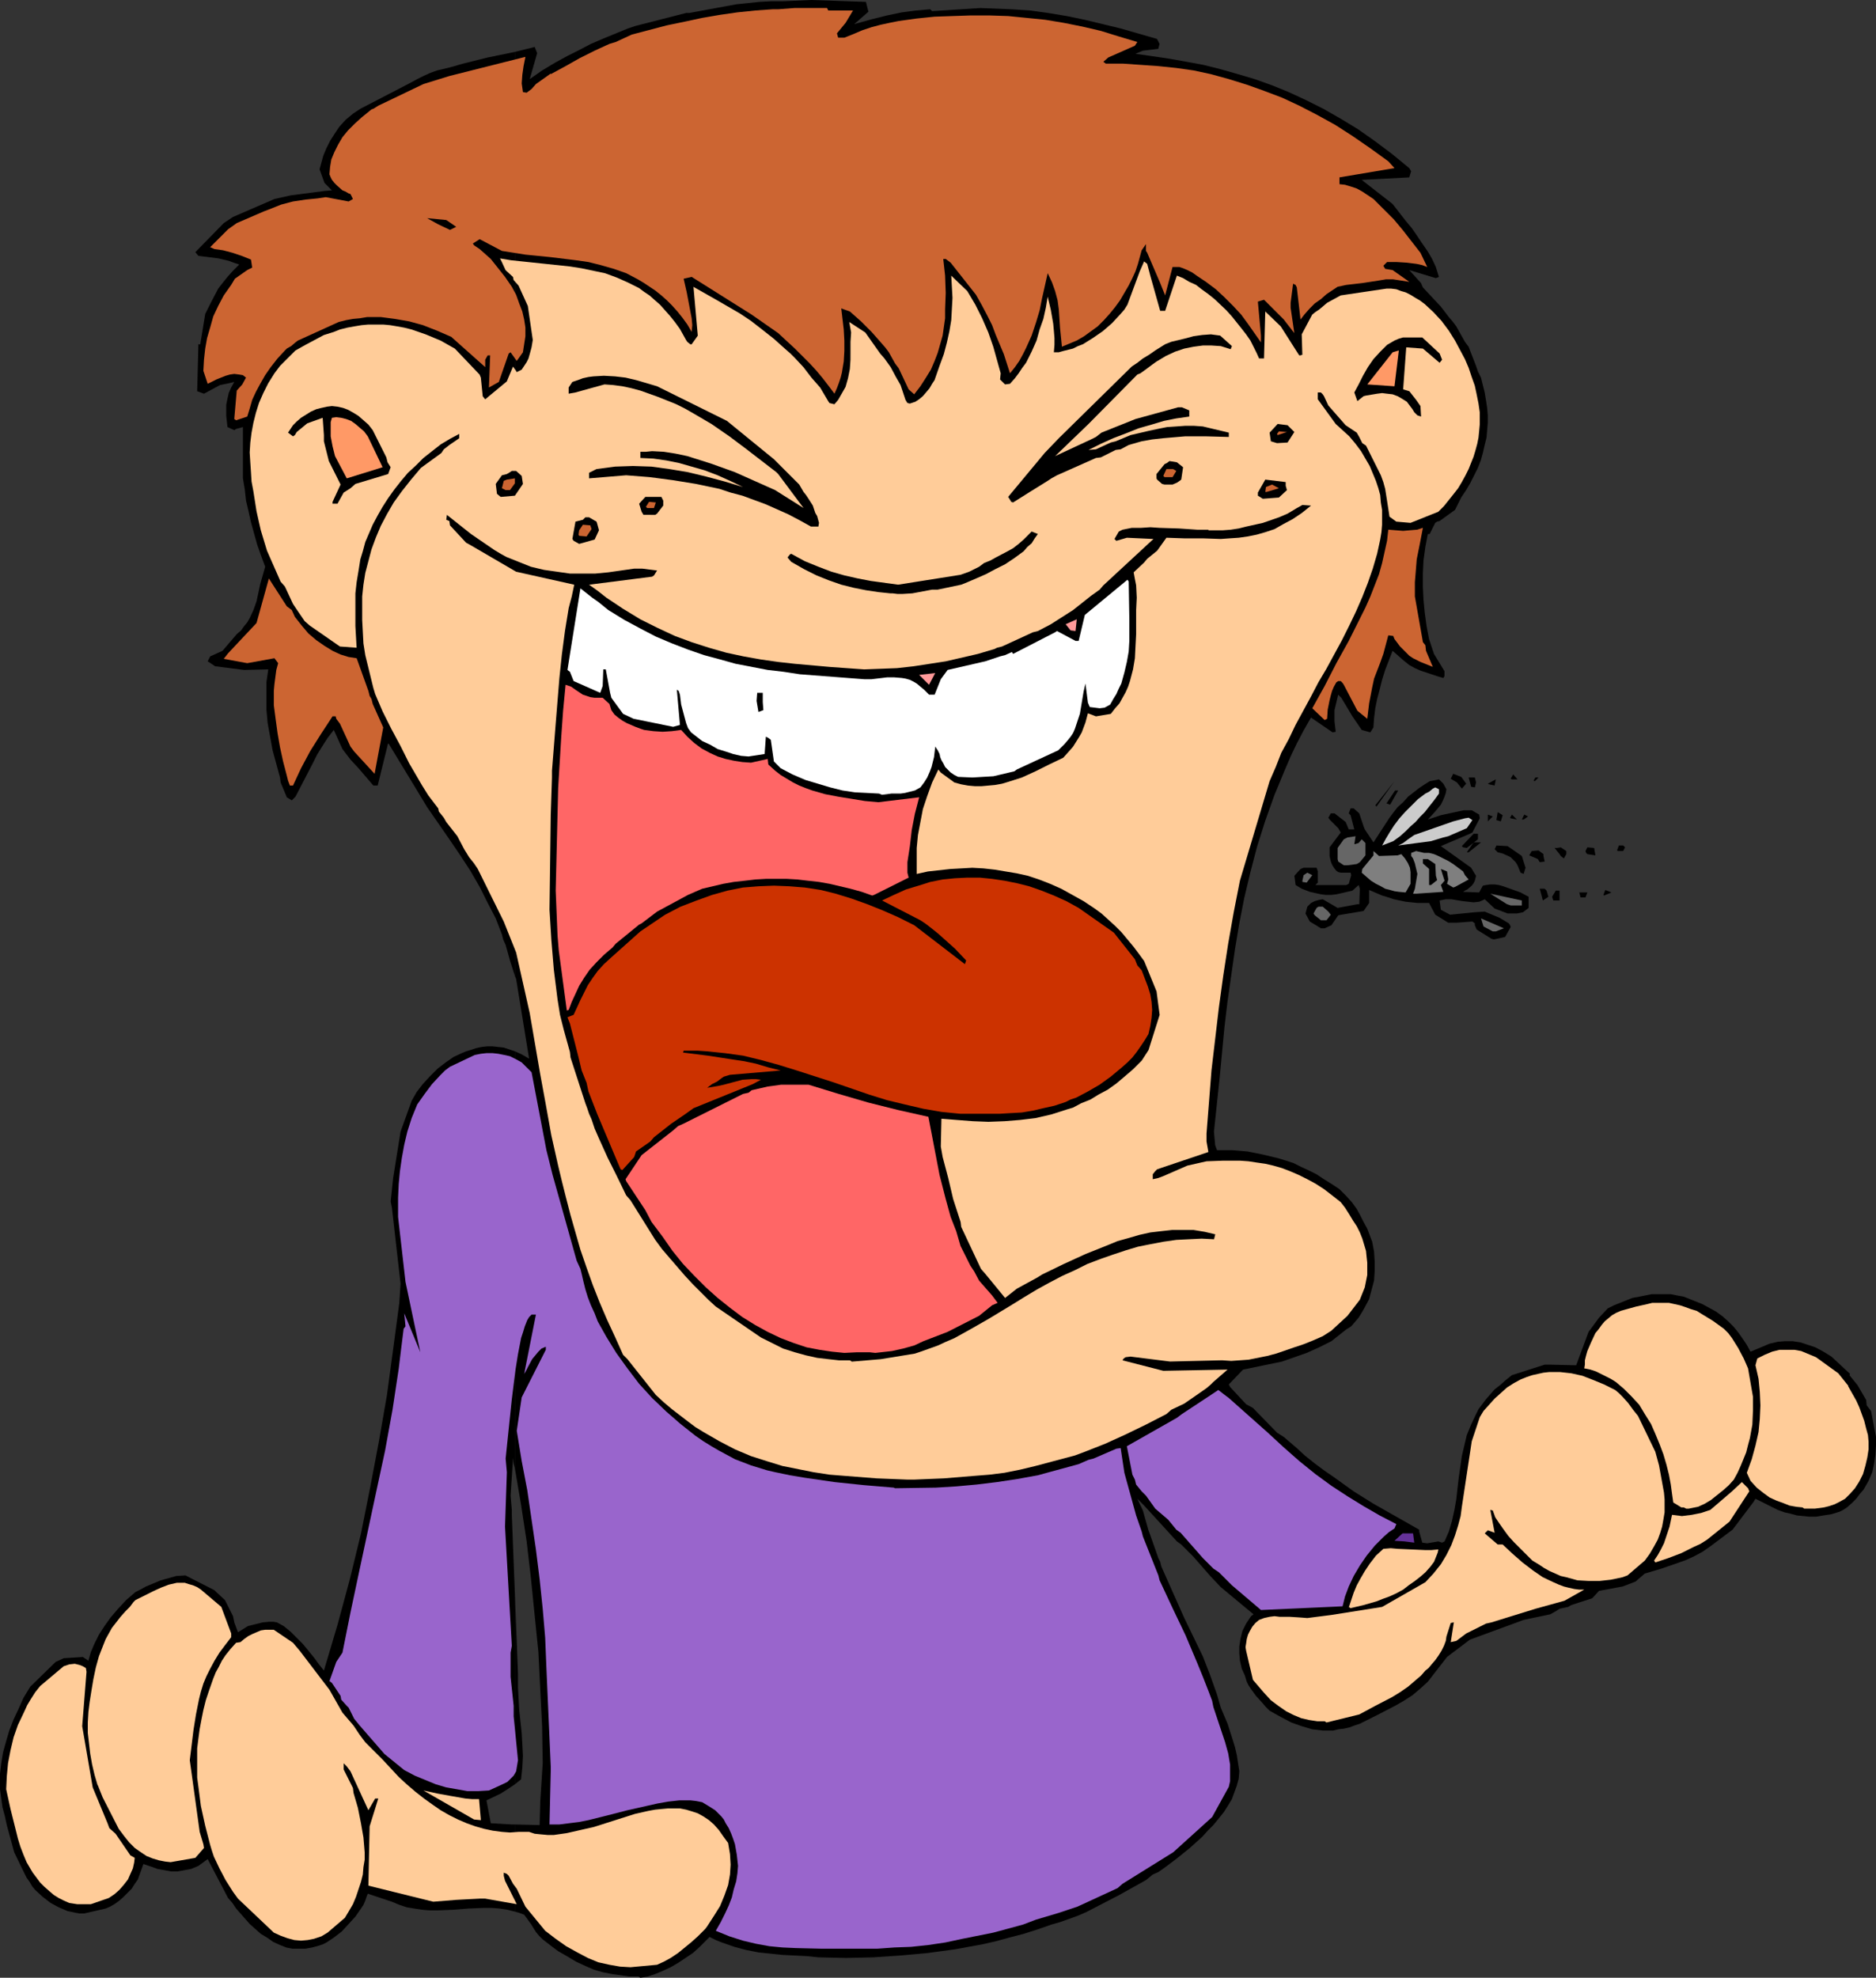
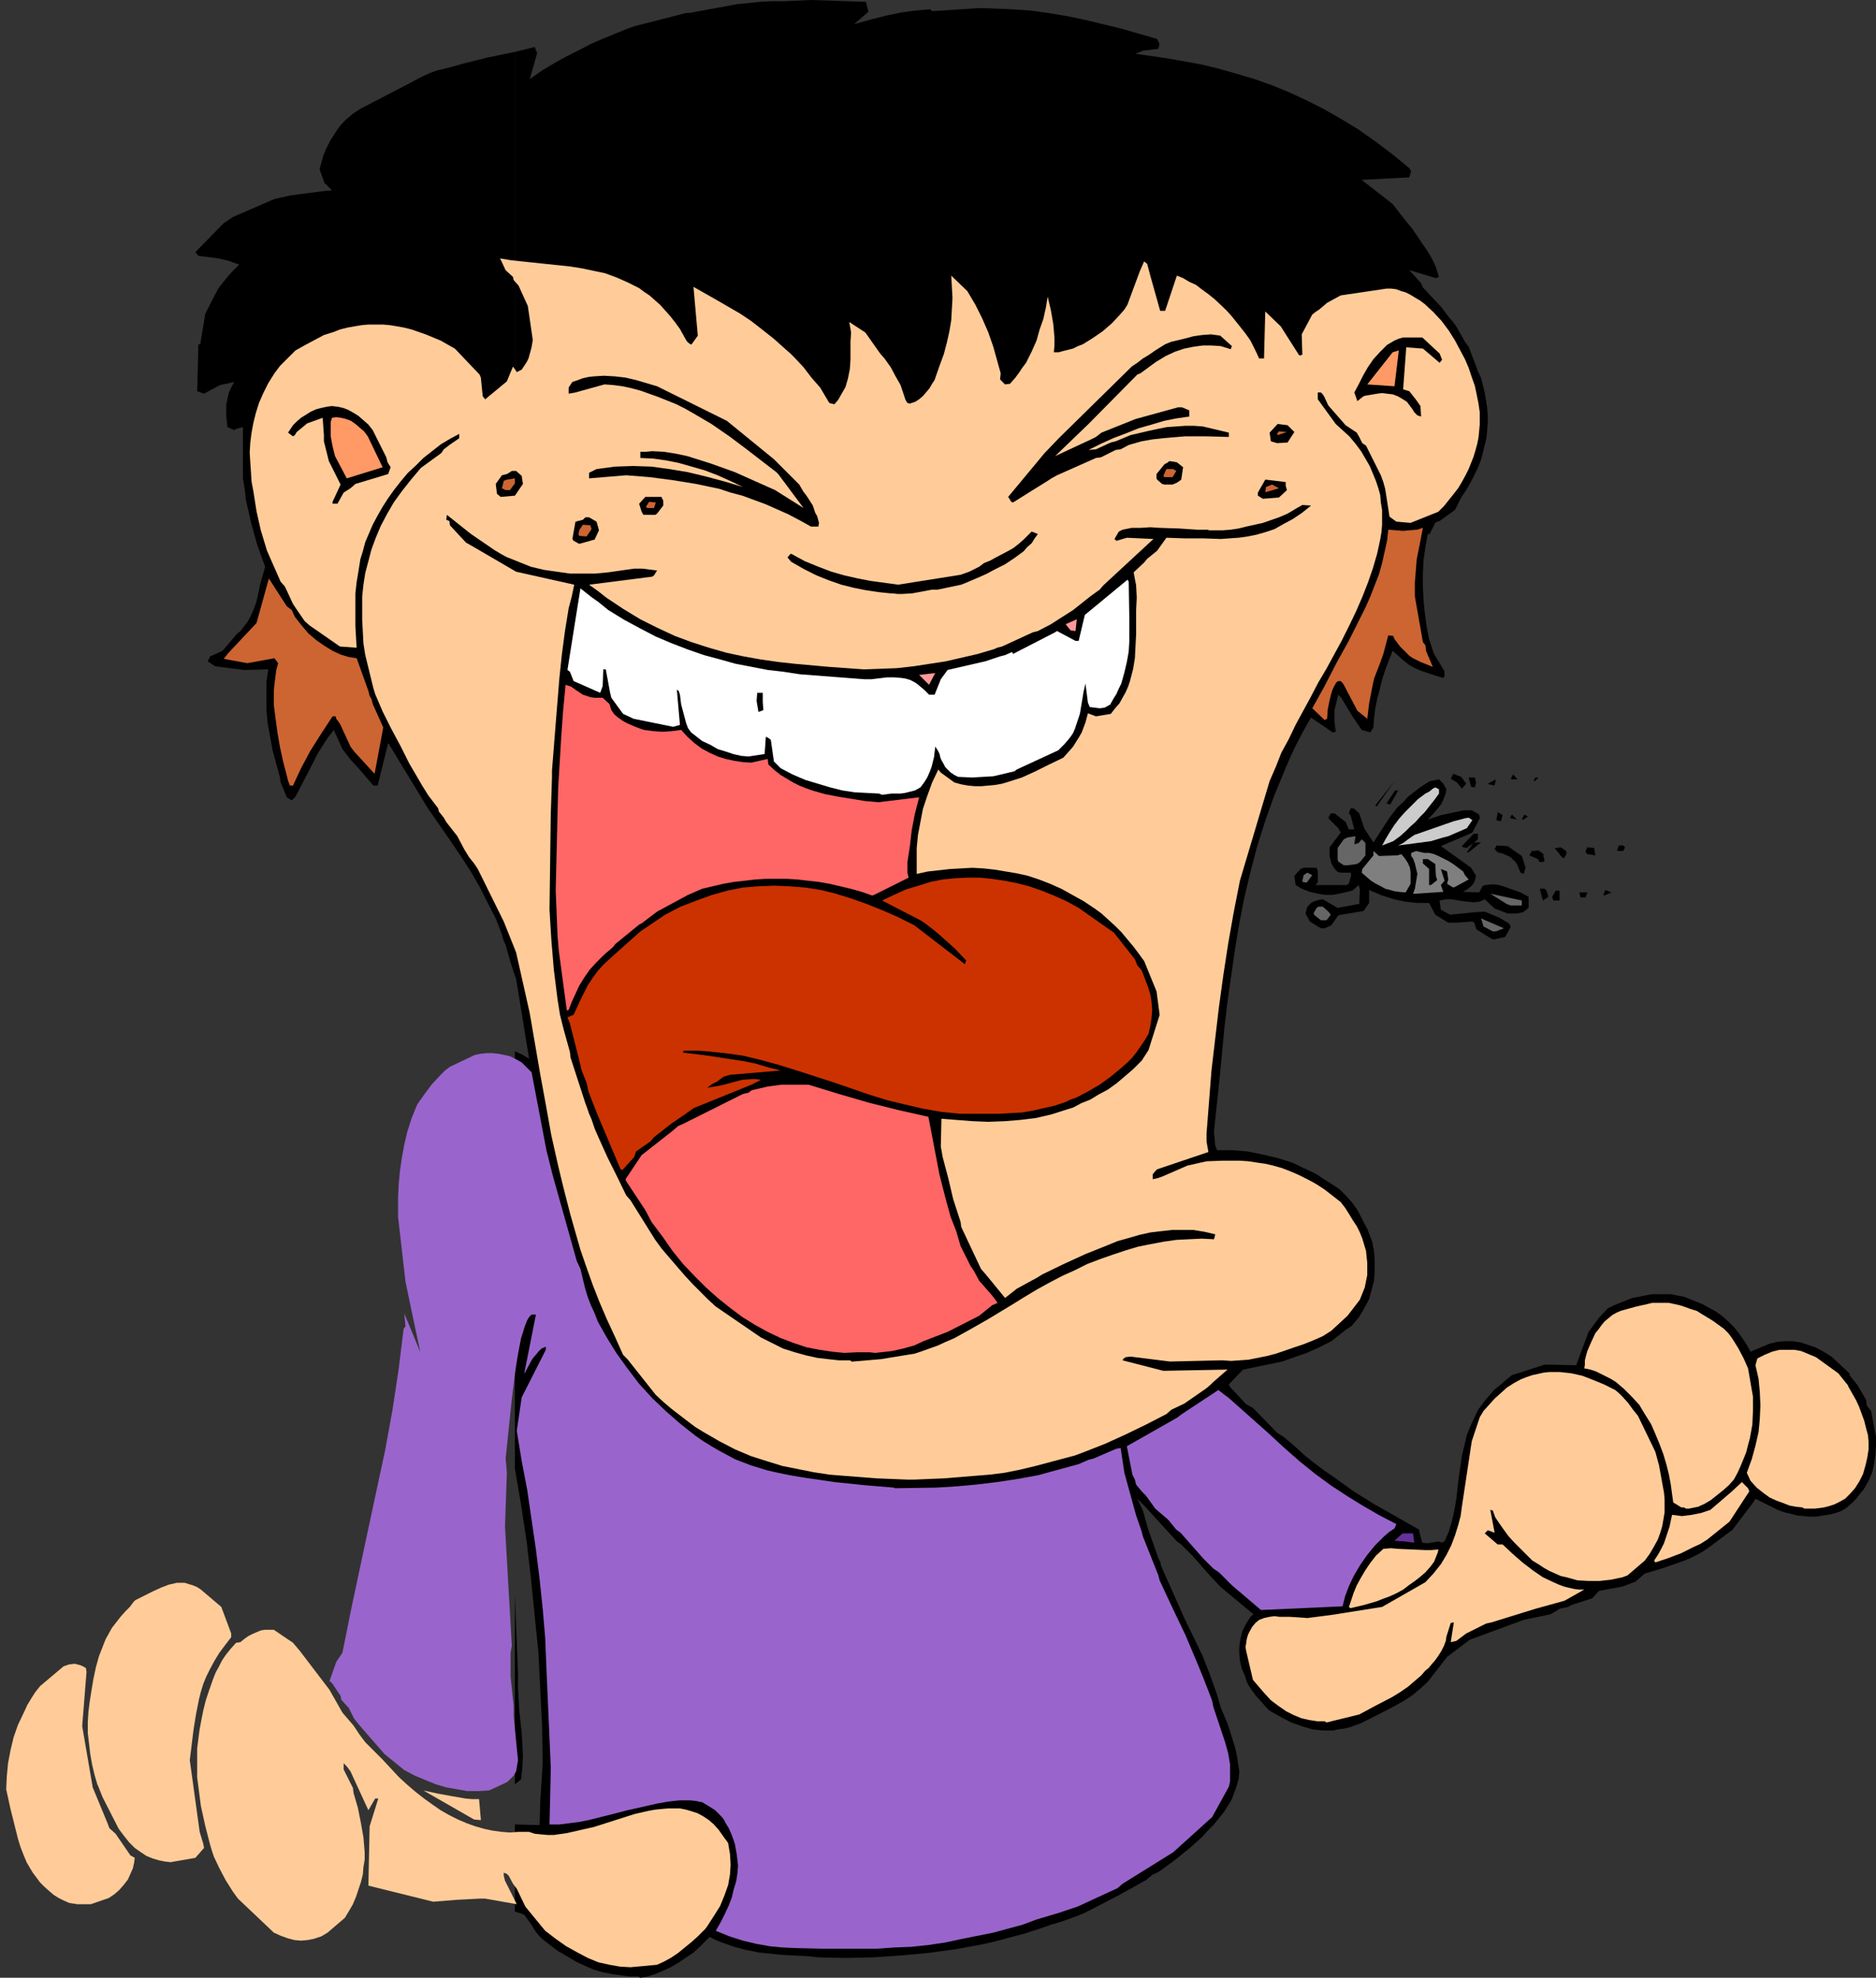
<svg xmlns="http://www.w3.org/2000/svg" xmlns:ns1="http://sodipodi.sourceforge.net/DTD/sodipodi-0.dtd" xmlns:ns2="http://www.inkscape.org/namespaces/inkscape" version="1.0" width="129.766mm" height="136.808mm" id="svg81" ns1:docname="Bug Flying in Mouth.wmf">
  <rect width="100%" height="100%" fill="#333333" stroke="none" />
  <ns1:namedview id="namedview81" pagecolor="#ffffff" bordercolor="#000000" borderopacity="0.25" ns2:showpageshadow="2" ns2:pageopacity="0.0" ns2:pagecheckerboard="0" ns2:deskcolor="#d1d1d1" ns2:document-units="mm" />
  <defs id="defs1">
    <pattern id="WMFhbasepattern" patternUnits="userSpaceOnUse" width="6" height="6" x="0" y="0" />
  </defs>
  <path style="fill:#000000;fill-opacity:1;fill-rule:evenodd;stroke:none" d="m 134.613,476.996 v 22.783 l 1.131,0.323 1.293,0.485 1.778,2.424 1.293,2.101 0.808,0.97 0.97,0.97 2.101,1.616 1.939,1.454 2.262,1.293 2.424,1.454 2.424,1.131 2.262,0.97 2.262,0.646 2.424,0.485 2.262,0.323 2.262,0.323 h 2.424 l 0.485,0.323 1.939,-0.323 1.939,-0.646 1.939,-0.808 2.101,-0.97 1.939,-1.131 1.939,-1.293 1.939,-1.293 1.778,-1.616 2.586,-2.585 1.616,0.808 1.616,0.646 3.232,1.131 3.07,0.808 3.232,0.646 3.07,0.323 3.07,0.323 6.464,0.323 3.07,0.323 7.272,0.162 7.11,-0.162 7.11,-0.485 7.11,-0.646 7.11,-0.97 7.11,-1.293 3.555,-0.808 3.555,-0.97 3.717,-0.97 3.555,-1.131 3.717,-1.293 2.262,-0.646 2.262,-0.808 2.262,-0.808 2.262,-0.97 4.363,-2.262 4.363,-2.262 6.949,-3.878 1.778,-1.454 1.454,-0.646 1.616,-1.131 3.232,-2.424 3.394,-2.747 3.232,-2.909 1.454,-1.616 1.454,-1.454 1.454,-1.777 1.293,-1.616 1.131,-1.777 0.97,-1.616 0.646,-1.777 0.646,-1.777 0.485,-1.777 0.162,-1.939 -0.323,-2.101 -0.323,-2.101 -0.485,-2.101 -0.646,-2.101 -1.293,-4.04 -1.778,-4.201 -0.97,-3.393 -1.778,-5.009 -1.939,-5.009 -2.424,-5.009 -2.424,-5.009 -5.979,-13.411 -0.323,-1.293 -0.485,-0.97 -2.101,-5.979 -0.485,-1.293 -1.454,-5.171 -1.454,-3.07 1.778,1.777 8.565,9.372 1.131,0.808 3.07,3.07 4.525,5.171 2.747,2.909 8.565,7.11 -0.646,0.485 -1.293,1.939 -0.97,1.939 -0.485,1.939 -0.323,2.101 v 1.777 l 0.162,1.939 0.485,2.101 0.808,1.777 0.485,1.616 0.485,0.97 0.646,0.97 1.293,1.777 1.616,1.777 0.97,1.131 0.97,0.97 2.909,1.616 2.747,1.454 2.747,0.97 2.747,0.808 2.747,0.323 h 2.747 l 1.293,-0.323 1.454,-0.162 1.454,-0.323 1.293,-0.485 1.454,-0.485 2.262,-1.131 2.262,-1.131 4.686,-2.424 2.262,-1.293 2.262,-1.454 2.101,-1.777 1.939,-1.777 5.01,-6.463 5.979,-4.524 14.059,-5.171 3.07,-0.646 3.878,-0.808 1.454,-0.808 0.97,-0.646 2.262,-0.485 0.808,-0.485 5.494,-1.777 1.778,-1.939 6.141,-1.131 1.293,-0.485 2.101,-0.808 2.424,-2.101 4.363,-1.293 4.202,-1.454 2.262,-0.808 2.101,-0.97 2.101,-1.131 2.101,-1.454 5.818,-4.363 5.494,-7.271 0.485,-0.808 2.586,1.293 1.616,0.808 1.616,0.808 1.778,0.646 1.454,0.323 1.778,0.485 1.616,0.162 1.616,0.162 h 1.778 l 1.939,-0.323 2.101,-0.323 2.101,-0.646 0.97,-0.485 0.97,-0.646 1.293,-1.131 1.131,-1.131 0.97,-1.293 0.97,-1.131 0.646,-1.131 0.646,-1.131 0.485,-1.131 0.485,-1.131 0.485,-2.262 0.323,-2.262 0.162,-2.424 v -2.262 l -1.293,-6.787 -1.131,-1.454 -0.162,-1.454 -2.262,-3.878 -2.101,-2.585 0.162,-0.323 -4.848,-4.524 -2.101,-1.293 -2.101,-1.131 -1.939,-0.646 -1.939,-0.646 -2.101,-0.323 h -1.939 l -1.939,0.162 -2.101,0.485 -5.01,2.101 -0.97,-1.777 -0.97,-1.454 -1.131,-1.616 -1.293,-1.616 -1.454,-1.454 -1.454,-1.293 -1.778,-1.293 -1.778,-0.97 -1.778,-0.97 -1.616,-0.646 -1.616,-0.646 -1.616,-0.646 -1.778,-0.323 -1.616,-0.323 h -1.616 -1.778 -1.616 l -1.616,0.323 -1.616,0.323 -1.778,0.323 -1.616,0.646 -1.616,0.646 -1.616,0.646 -1.616,0.808 -2.262,2.424 -2.747,3.716 -3.232,8.726 -6.949,-0.162 h -1.293 l -8.565,2.747 -1.616,1.293 -1.454,1.293 -1.454,1.131 -1.131,1.293 -1.131,1.293 -0.97,1.293 -0.97,1.293 -0.646,1.293 -1.293,2.747 -1.131,2.747 -0.646,2.747 -0.646,2.747 -0.808,5.655 -0.323,2.747 -0.323,2.909 -0.485,2.747 -0.646,2.909 -0.808,2.747 -1.131,2.585 -0.646,0.323 -0.97,-0.323 -2.909,0.485 -1.293,-0.162 -0.808,-2.909 v -0.485 l -11.958,-6.787 -2.586,-1.616 -2.586,-1.616 -5.171,-3.716 -2.586,-1.777 -2.586,-1.939 -2.424,-1.939 -2.101,-1.939 -3.394,-2.909 -1.778,-1.131 -6.302,-6.463 -1.778,-0.97 -4.202,-4.524 -0.323,-0.646 3.717,-3.878 10.181,-2.101 3.232,-1.131 3.232,-1.131 3.232,-1.454 3.232,-1.616 3.878,-3.07 1.293,-0.808 1.939,-2.262 0.808,-1.293 0.646,-1.131 1.293,-2.424 0.646,-2.424 0.646,-2.424 0.162,-2.424 v -2.585 l -0.162,-2.585 -0.485,-2.585 -1.293,-3.393 -0.97,-1.777 -0.808,-1.616 -0.97,-1.777 -1.293,-1.777 -1.454,-1.616 -1.778,-1.777 -1.939,-1.293 -2.101,-1.293 -1.939,-1.293 -1.939,-0.97 -2.101,-0.97 -1.939,-0.97 -1.939,-0.646 -2.101,-0.646 -4.04,-0.97 -4.04,-0.808 -3.878,-0.323 h -4.04 l -0.485,-1.293 -0.323,-3.555 1.454,-13.735 1.293,-13.573 0.808,-6.787 0.97,-6.787 0.97,-6.787 1.131,-6.787 1.293,-6.625 1.616,-6.787 1.778,-6.787 2.101,-6.625 2.424,-6.787 2.747,-6.625 1.454,-3.393 1.616,-3.393 1.778,-3.393 1.939,-3.393 5.656,3.878 0.808,-0.162 -0.323,-2.747 v -2.909 l 0.97,-4.04 0.808,0.808 2.909,4.848 2.424,3.555 2.262,0.646 0.808,-1.293 0.162,-2.424 0.323,-2.585 0.485,-2.424 0.646,-2.424 0.646,-2.585 0.808,-2.585 1.939,-5.009 1.293,1.131 1.454,1.293 1.616,1.293 1.454,0.808 1.454,0.646 2.909,0.97 1.454,0.485 1.616,0.485 0.323,-0.485 v -1.293 l -2.747,-4.524 -1.293,-3.878 -0.646,-3.393 -0.485,-3.555 -0.323,-3.393 -0.162,-3.393 v -3.393 l 0.162,-3.393 0.485,-3.555 0.646,-3.393 h 0.485 l 1.454,-2.909 0.485,-0.323 0.646,-0.162 4.04,-2.909 1.616,-3.232 1.293,-1.939 1.131,-1.939 0.97,-1.939 0.97,-1.939 0.808,-2.101 0.485,-1.777 0.485,-2.101 0.485,-1.939 0.162,-1.939 0.162,-1.939 v -1.939 l -0.162,-1.939 -0.323,-2.101 -0.323,-1.939 -0.485,-1.939 -0.485,-1.939 -0.808,-1.616 -0.485,-1.454 -1.939,-5.009 -0.97,-1.293 -2.262,-4.04 -0.97,-1.293 -0.97,-1.131 -2.101,-2.747 -2.424,-2.585 -2.262,-2.424 -0.485,-1.131 -3.07,-3.393 6.949,2.101 0.808,-0.323 -0.808,-2.585 -0.97,-2.101 -1.131,-1.939 -1.454,-2.101 -1.293,-1.939 -1.454,-2.101 -1.616,-1.939 -3.394,-4.363 -8.08,-6.302 12.443,-0.646 0.485,-1.616 -0.485,-0.808 v 0 l -4.525,-3.716 -4.525,-3.393 -4.363,-3.07 -4.525,-2.747 -4.525,-2.585 -4.525,-2.262 -4.525,-2.101 -4.363,-1.777 -4.525,-1.616 -4.363,-1.293 -4.525,-1.293 -4.525,-1.131 -4.363,-0.808 -4.525,-0.808 -4.363,-0.646 -4.525,-0.646 1.939,-0.808 4.04,-0.485 0.323,-1.293 -0.646,-1.293 -9.534,-2.747 -4.686,-1.131 -4.686,-1.131 -4.686,-0.97 -4.848,-0.808 -4.686,-0.646 -4.848,-0.323 -8.242,-0.323 -12.605,0.808 -0.485,-0.485 -3.717,0.323 -3.717,0.485 -3.878,0.808 -1.939,0.485 -1.939,0.485 -4.686,1.293 3.717,-3.232 -0.646,-2.585 L 212.019,0 204.909,0.323 h -3.232 l -3.07,0.162 -3.07,0.323 -3.07,0.323 -6.141,1.131 -6.141,1.131 h -0.808 l -13.251,3.393 -1.939,0.646 -6.302,2.585 -3.394,1.454 -3.07,1.616 -3.232,1.616 -3.232,1.777 -3.232,1.939 -3.232,2.262 1.939,-6.787 -0.646,-1.616 -5.171,1.293 V 255.141 l 0.323,0.808 3.394,20.844 -1.939,-1.131 -1.778,-0.808 v 109.069 l 1.616,9.533 1.454,9.533 1.131,9.695 0.97,9.695 0.97,9.533 0.485,9.695 0.485,9.695 0.162,9.695 -0.646,10.018 -0.162,6.14 z" id="path1" />
  <path style="fill:#000000;fill-opacity:1;fill-rule:evenodd;stroke:none" d="m 134.613,416.887 v 49.606 l 0.808,-0.646 0.808,-0.646 0.323,-3.07 0.162,-3.07 -0.162,-3.07 -0.162,-2.909 -0.646,-5.979 -0.323,-5.817 v -3.555 z" id="path2" />
  <path style="fill:#000000;fill-opacity:1;fill-rule:evenodd;stroke:none" d="M 134.613,255.141 V 13.573 l -7.11,1.454 -6.464,1.616 -3.394,0.97 -3.394,0.808 -1.778,0.646 -1.778,0.808 -1.616,0.808 -1.778,0.97 -13.09,6.787 -1.939,1.293 -1.939,1.616 -1.616,1.777 -1.293,1.939 -1.131,1.777 -0.97,1.939 -0.808,1.939 -0.485,1.777 -0.485,1.777 1.293,3.555 1.939,1.939 -1.939,0.162 -8.726,1.131 -4.363,0.97 -10.827,4.686 -2.424,1.616 -7.434,7.594 0.808,0.97 2.586,0.323 2.586,0.323 2.747,0.646 1.293,0.485 1.454,0.485 -1.616,1.616 -1.454,1.616 -1.293,1.616 -1.131,1.454 -1.778,3.393 -1.616,3.232 -1.293,7.918 h -0.485 l -0.323,12.28 1.778,0.646 4.202,-2.262 1.616,-0.323 2.101,-0.485 -0.808,1.454 -0.646,1.454 -0.323,1.454 -0.323,1.616 v 1.454 1.454 l 0.323,2.909 1.778,0.808 0.485,-0.323 1.778,-0.485 v 11.957 1.454 l 0.485,2.909 0.323,2.909 0.646,2.747 0.646,2.909 0.808,2.909 0.808,2.909 0.97,2.747 1.131,3.07 -0.646,2.262 -0.646,2.262 -0.97,4.524 -0.808,2.262 -0.97,2.101 -0.646,1.131 -0.808,0.97 -0.808,1.131 -1.131,0.97 -3.717,4.363 -3.232,1.454 -0.646,1.293 1.939,1.293 7.595,0.97 6.302,-0.162 -0.485,3.393 v 3.555 3.555 l 0.323,3.555 0.646,3.555 0.646,3.555 0.97,3.555 0.97,3.555 0.162,1.293 1.616,3.878 1.293,0.808 0.97,-0.97 2.262,-4.363 2.262,-4.363 1.131,-2.262 1.293,-2.101 1.454,-2.262 1.616,-2.101 2.262,5.009 2.101,2.747 2.101,2.262 3.878,4.524 h 1.131 l 2.747,-11.149 9.211,15.189 0.97,1.616 5.818,8.402 2.747,4.04 2.747,4.201 2.424,4.201 2.101,4.201 2.101,4.04 1.616,4.201 0.323,1.293 0.646,1.454 1.131,4.04 z" id="path3" />
-   <path style="fill:#000000;fill-opacity:1;fill-rule:evenodd;stroke:none" d="M 134.613,383.924 V 274.855 l -1.454,-0.485 -1.454,-0.485 -1.454,-0.162 -1.454,-0.162 h -1.454 l -1.454,0.162 -1.454,0.323 -1.454,0.485 -1.131,0.323 -1.131,0.485 -2.101,0.97 -2.101,1.454 -2.101,1.616 -1.939,1.939 -1.939,2.101 -1.616,2.101 -1.293,2.262 -2.909,8.079 -1.939,12.119 -0.646,6.14 0.323,1.616 2.262,19.875 -0.323,5.009 -1.616,12.119 -1.616,11.957 -2.101,12.119 -2.262,11.957 -2.424,12.119 -2.909,11.957 -3.232,11.957 -1.778,5.979 -1.778,5.979 -1.293,-1.616 -1.293,-1.777 -2.909,-3.555 -1.616,-1.616 -1.616,-1.616 -1.778,-1.454 -1.778,-0.97 -0.97,-0.162 H 70.458 l -1.778,0.162 -1.939,0.485 -1.939,0.485 -2.586,1.616 -0.97,-2.585 -0.323,-1.616 -2.101,-4.201 -2.262,-2.101 -0.485,-0.485 -7.595,-3.878 -2.424,0.162 -4.04,1.131 -3.878,1.616 -1.454,0.808 -1.293,0.646 -2.424,2.101 -2.101,2.262 -1.939,2.262 -1.616,2.262 -1.454,2.262 -1.131,2.262 -0.97,2.262 -0.646,2.262 -1.454,-0.97 -5.01,0.323 -2.101,0.97 -6.626,6.463 -1.778,2.909 -1.293,2.909 -1.293,2.747 -1.131,2.909 -0.808,2.747 -0.808,2.909 L 0.323,461 0,463.747 v 4.04 l 0.323,2.424 0.323,2.262 0.646,2.424 0.485,2.262 1.939,7.11 2.586,5.332 0.646,1.293 0.808,1.131 0.646,1.131 0.808,0.97 1.939,1.777 2.101,1.616 2.101,1.131 2.262,0.97 2.262,0.485 0.97,0.162 h 1.131 l 5.656,-1.293 1.131,-0.485 1.131,-0.646 1.131,-0.808 1.131,-0.97 1.131,-1.131 1.131,-1.131 0.808,-1.293 0.808,-1.131 1.454,-4.04 1.939,0.646 1.778,0.646 1.778,0.323 1.778,0.323 h 1.616 l 1.778,-0.323 1.778,-0.323 1.939,-0.808 2.424,-1.777 5.333,10.18 1.131,1.293 0.97,1.454 2.424,2.747 1.131,1.293 1.454,1.293 1.454,1.293 1.616,0.97 1.616,1.131 1.778,0.808 1.616,0.646 1.616,0.323 h 1.778 1.616 l 1.778,-0.323 1.778,-0.485 0.97,-0.323 0.97,-0.485 0.97,-0.646 0.97,-0.646 2.101,-1.616 1.778,-1.939 1.778,-1.939 1.454,-2.101 0.646,-0.97 0.485,-1.131 0.323,-0.97 0.323,-0.808 6.302,2.101 1.939,0.808 1.939,0.646 1.939,0.323 2.101,0.323 1.939,0.162 h 2.101 l 4.04,-0.162 4.04,-0.323 4.04,-0.162 h 2.101 l 1.939,0.162 2.101,0.323 1.939,0.485 v -22.783 h -0.808 l -5.494,-0.323 -1.131,-5.979 3.717,-1.777 1.778,-1.131 1.939,-1.293 v -49.606 l -0.808,-20.844 v -1.293 l -0.323,-3.716 0.646,-9.857 0.162,1.454 z" id="path4" />
  <path style="fill:#ffcc99;fill-opacity:1;fill-rule:evenodd;stroke:none" d="m 164.832,514.322 -2.747,-0.162 -2.747,-0.485 -2.909,-0.646 -2.747,-1.131 -2.747,-1.454 -2.909,-1.616 -2.747,-1.939 -2.747,-2.101 -5.171,-6.302 -2.262,-4.686 -0.97,-1.293 -1.131,-2.101 -0.485,-0.485 -0.808,-0.323 v 0.808 l 0.323,1.293 3.07,6.14 -8.242,-1.454 h -1.454 l -6.141,0.323 -5.979,0.485 -16.968,-4.201 0.323,-15.512 2.262,-7.271 h -0.808 l -1.778,3.07 -0.97,-2.101 -3.717,-8.079 -0.97,-1.293 -0.808,-0.808 v 1.616 l 2.424,4.848 0.162,1.293 1.131,3.878 0.808,4.04 0.646,3.716 0.162,1.939 0.162,1.939 v 1.939 l -0.323,1.939 -0.162,1.939 -0.485,1.939 -0.646,1.939 -0.646,1.939 -0.808,1.939 -1.131,1.939 -0.97,1.616 -4.525,3.878 -1.616,0.97 -1.939,0.646 -1.616,0.323 -1.778,0.162 -1.778,-0.162 -1.778,-0.485 -1.778,-0.646 -1.778,-0.808 -9.373,-8.887 -1.293,-1.777 -1.939,-3.07 -1.616,-3.07 -1.454,-3.07 -0.485,-1.454 -0.485,-1.616 -1.293,-5.009 -1.131,-5.171 -0.646,-5.009 -0.323,-2.424 v -2.585 -2.585 -2.424 l 0.323,-2.585 0.323,-2.424 0.485,-2.585 0.485,-2.424 0.646,-2.585 0.808,-2.424 1.131,-3.232 0.646,-1.616 0.808,-1.454 0.808,-1.616 0.97,-1.454 1.293,-1.616 1.454,-1.616 1.131,-0.162 0.97,-0.808 1.131,-0.808 0.97,-0.485 1.131,-0.485 1.131,-0.485 1.131,-0.162 h 1.131 1.131 l 5.01,3.393 1.778,2.101 7.757,10.18 3.394,5.979 2.909,3.393 1.616,2.424 1.454,1.939 4.525,4.524 2.101,2.262 2.101,2.262 2.101,1.939 2.262,1.939 2.262,1.777 2.262,1.616 2.101,1.454 2.262,1.293 2.262,1.131 2.262,0.97 2.262,0.808 2.262,0.646 2.262,0.485 2.424,0.323 2.101,0.162 2.262,-0.162 h 2.747 l 1.454,0.485 1.616,0.162 1.778,0.162 h 1.616 l 3.394,-0.485 3.555,-0.808 3.555,-0.808 3.555,-1.131 3.555,-1.131 3.555,-1.131 3.555,-0.808 1.778,-0.323 1.616,-0.162 1.778,-0.162 h 1.616 1.454 l 1.616,0.323 1.616,0.485 1.454,0.485 1.454,0.808 1.454,0.97 1.293,1.131 1.293,1.454 1.131,1.616 1.293,1.777 0.485,2.909 0.162,2.747 -0.162,2.585 -0.485,2.747 -0.97,2.747 -1.131,2.747 -1.616,2.585 -1.778,2.747 -0.485,0.646 -0.646,0.646 -1.293,1.293 -1.616,1.454 -1.778,1.454 -1.778,1.454 -1.939,1.293 -1.778,0.97 -1.778,0.808 z" id="path5" />
  <path style="fill:#9965cc;fill-opacity:1;fill-rule:evenodd;stroke:none" d="m 214.928,509.475 -6.787,-0.162 -3.555,-0.162 -3.394,-0.323 -3.555,-0.646 -3.394,-0.808 -3.555,-1.131 -3.555,-1.454 1.293,-2.262 1.131,-2.262 0.97,-2.101 0.808,-2.101 0.485,-2.101 0.646,-2.101 0.323,-2.101 0.162,-1.939 -0.323,-2.909 -0.485,-2.747 -0.485,-1.454 -0.485,-1.293 -0.646,-1.454 -0.808,-1.293 -0.485,-0.97 -0.646,-0.808 -0.808,-0.808 -0.808,-0.808 -1.778,-1.131 -1.616,-0.97 -1.616,-0.323 -1.454,-0.162 h -1.454 -1.454 l -2.909,0.323 -2.747,0.485 -7.918,1.777 -5.01,1.293 -5.171,1.293 -2.424,0.485 -2.586,0.323 -2.586,0.323 h -2.586 l 0.323,-13.896 v -1.293 l -1.131,-25.692 -0.323,-7.918 -0.646,-7.594 -0.808,-7.756 -0.97,-7.756 -1.131,-7.756 -1.131,-7.756 -1.454,-7.594 -1.293,-7.918 1.293,-8.726 6.302,-12.442 v -0.808 l -1.131,0.485 -0.808,0.808 -0.808,0.97 -0.808,0.97 -1.131,2.101 -0.485,0.97 -0.485,0.808 3.07,-15.512 h -1.131 l -0.646,0.646 -0.485,0.808 -0.646,1.616 -0.485,1.616 -0.485,1.454 -0.808,4.201 -0.646,4.04 -0.97,7.756 -0.808,7.756 -0.808,7.756 0.323,3.555 -0.485,14.219 1.778,31.186 -0.323,1.777 v 2.747 2.262 1.293 l 0.808,7.594 v 2.747 l 1.131,11.472 -0.485,2.909 -0.646,1.131 -0.808,0.808 -0.808,0.808 -0.97,0.485 -2.101,0.97 -1.778,0.808 -2.747,0.162 h -2.909 l -2.747,-0.485 -2.747,-0.485 -2.747,-0.808 -2.747,-1.131 -2.747,-1.131 -2.747,-1.454 -5.171,-4.201 -6.464,-7.433 -1.454,-1.777 -1.454,-2.909 -0.485,-0.485 -1.454,-1.616 -0.162,-0.97 -2.262,-3.393 -0.646,-0.485 1.778,-5.009 1.616,-2.424 2.101,-10.503 2.262,-10.665 4.525,-21.168 2.262,-10.503 1.939,-10.665 1.616,-10.665 0.646,-5.332 0.646,-5.171 0.485,-0.646 -0.323,-3.393 4.202,10.18 -1.131,-5.332 -2.747,-13.088 -1.939,-16.966 v -1.454 -3.555 l 0.162,-3.555 0.323,-3.393 0.485,-3.393 0.646,-3.555 0.808,-3.393 1.131,-3.555 1.454,-3.555 1.939,-2.747 1.939,-2.585 2.262,-2.424 1.131,-1.131 1.293,-0.97 6.464,-3.07 1.616,-0.323 1.454,-0.162 h 1.616 l 1.454,0.162 1.616,0.323 1.454,0.323 1.616,0.808 1.454,0.808 2.586,2.585 3.878,20.36 1.616,6.463 6.302,22.46 0.97,2.101 0.323,1.293 0.485,2.101 0.485,1.939 0.646,2.101 0.808,2.101 0.97,2.101 0.808,2.101 2.262,4.04 2.586,4.201 2.909,4.04 3.07,4.04 3.394,3.716 3.717,3.555 3.717,3.232 3.878,3.07 2.101,1.454 2.101,1.293 1.939,1.131 2.101,1.131 2.101,1.131 2.101,0.808 2.101,0.808 2.101,0.646 2.101,0.646 2.101,0.485 3.878,0.808 3.878,0.646 7.757,1.131 7.757,0.808 7.757,0.646 0.323,0.162 10.666,-0.162 5.333,-0.323 5.333,-0.485 5.333,-0.646 5.333,-0.808 5.333,-0.97 5.333,-1.454 5.333,-1.454 2.586,-1.131 1.293,-0.323 5.979,-2.585 1.131,-0.162 0.97,6.463 3.07,11.149 1.454,4.201 0.323,1.293 4.04,10.18 0.323,1.293 3.394,7.271 3.394,7.11 3.07,7.271 1.454,3.555 1.454,3.716 0.97,2.585 0.323,1.616 3.07,9.21 0.808,2.909 0.485,2.909 v 1.454 1.293 1.616 l -0.323,1.454 -4.363,7.918 -10.181,9.21 -13.251,8.241 -1.293,1.131 -10.504,4.848 -4.848,1.616 -5.979,1.777 -3.394,1.293 -7.757,2.101 -8.08,1.616 -4.525,0.97 -4.363,0.646 -4.525,0.485 -4.363,0.162 -4.525,0.323 h -4.363 -8.888 z" id="path6" />
  <path style="fill:#ffcc99;fill-opacity:1;fill-rule:evenodd;stroke:none" d="m 20.2,497.841 -2.101,-0.323 -1.454,-0.646 -1.293,-0.646 -1.293,-0.808 -1.131,-0.97 -1.293,-1.131 -1.131,-1.131 -0.97,-1.293 -0.97,-1.293 -0.485,-0.808 -1.131,-1.939 -0.808,-1.939 -0.808,-2.101 -0.646,-2.101 -1.939,-7.756 -1.131,-5.171 0.162,-3.393 0.323,-3.393 0.646,-3.393 0.808,-3.393 1.131,-3.232 1.616,-3.393 0.808,-1.777 0.97,-1.616 1.131,-1.777 1.293,-1.616 6.141,-5.171 1.454,-0.485 1.454,-0.162 0.646,0.162 0.646,0.162 0.808,0.323 0.808,0.485 0.162,0.97 -1.131,14.219 2.747,15.997 3.878,9.372 0.485,1.293 1.616,1.454 3.878,5.655 1.131,0.646 -0.162,1.293 -0.323,1.454 -0.646,1.454 -0.646,1.454 -1.131,1.454 -1.131,1.293 -1.293,1.131 -1.454,0.97 -4.686,1.616 h -1.293 z" id="path7" />
  <path style="fill:#ffcc99;fill-opacity:1;fill-rule:evenodd;stroke:none" d="m 44.602,486.853 -1.454,-0.162 -1.616,-0.323 -1.616,-0.485 -1.616,-0.646 -1.454,-0.97 -1.616,-1.131 -1.454,-1.454 -1.293,-1.616 -1.454,-1.939 -4.202,-8.241 -1.293,-3.232 v 0.162 l -0.808,-2.747 -0.646,-2.747 -0.485,-2.747 -0.323,-2.747 -0.323,-2.747 v -2.747 l 0.162,-2.747 0.323,-2.585 0.485,-3.07 0.485,-2.909 0.646,-3.07 0.808,-2.909 1.131,-2.909 0.646,-1.616 0.808,-1.454 0.808,-1.454 1.131,-1.454 1.131,-1.454 1.293,-1.454 1.131,-1.131 0.97,-1.293 0.485,-0.485 2.262,-1.131 2.262,-1.131 2.101,-0.97 2.101,-0.808 2.101,-0.485 h 0.97 1.131 l 0.97,0.323 1.131,0.323 1.131,0.485 0.97,0.646 5.333,4.524 2.586,6.948 v 0.97 l -1.616,2.101 -1.454,1.939 -1.293,2.101 -1.131,2.101 -0.97,1.939 -0.808,1.939 -0.646,2.101 -0.485,1.939 -0.808,4.04 -0.646,4.04 -0.97,7.918 2.586,18.744 0.97,3.232 0.162,0.97 -2.262,2.585 z" id="path8" />
  <path style="fill:#ffcc99;fill-opacity:1;fill-rule:evenodd;stroke:none" d="m 125.725,475.865 -1.778,-0.162 -13.251,-7.594 3.717,0.808 3.555,0.646 3.717,0.646 1.778,0.162 h 1.778 z" id="path9" />
  <path style="fill:#ffcc99;fill-opacity:1;fill-rule:evenodd;stroke:none" d="m 346.308,450.012 h -1.939 l -2.101,-0.323 -2.101,-0.485 -1.939,-0.808 -1.939,-0.97 -2.101,-1.454 -1.939,-1.454 -1.778,-1.939 -2.909,-3.393 -1.778,-7.594 -0.162,-0.97 0.162,-0.97 0.162,-1.131 0.323,-1.131 0.485,-0.97 0.646,-1.131 0.808,-0.97 0.97,-0.808 1.293,-0.485 1.454,-0.323 1.293,-0.162 1.293,0.162 h 2.586 l 2.586,0.162 2.101,0.162 6.302,-0.808 13.251,-2.101 11.312,-6.463 2.101,-2.262 1.939,-2.424 1.454,-2.424 1.293,-2.585 0.97,-2.585 0.808,-2.585 0.646,-2.424 0.323,-2.424 2.586,-17.128 2.101,-6.302 0.97,-1.616 1.454,-1.616 1.454,-1.616 1.616,-1.454 1.616,-1.454 1.778,-1.131 1.778,-0.97 1.616,-0.646 1.454,-0.485 1.454,-0.323 1.454,-0.323 1.454,-0.162 h 1.454 1.454 l 2.909,0.323 2.909,0.646 2.909,1.131 2.747,1.131 2.909,1.454 0.97,0.808 0.97,0.97 1.454,1.616 1.293,1.777 1.293,1.616 4.525,9.372 0.97,3.555 0.646,3.555 0.646,3.555 0.162,1.777 v 1.777 1.616 l -0.323,1.939 -0.323,1.777 -0.485,1.616 -0.646,1.777 -0.97,1.777 -1.131,1.939 -1.293,1.777 -4.525,3.878 -1.293,0.485 -3.07,0.646 -2.909,0.323 h -2.909 l -2.909,-0.162 -2.909,-0.808 -1.454,-0.323 -1.454,-0.646 -1.454,-0.646 -1.454,-0.808 -1.454,-0.97 -1.616,-0.97 -3.394,-3.393 -1.454,-1.454 -1.454,-1.616 -1.293,-1.777 -1.131,-1.616 -0.97,-1.454 -0.646,-1.777 -0.646,-0.162 1.131,5.979 -1.778,-0.646 -0.808,0.808 3.394,2.909 h 1.293 l 2.586,2.424 2.586,2.262 2.747,2.101 2.586,1.777 2.747,1.293 1.454,0.646 1.293,0.485 1.293,0.323 1.454,0.323 1.293,0.162 h 1.293 l -5.171,2.909 -7.595,2.101 -11.474,3.555 -1.454,0.323 -5.171,2.585 -2.586,1.939 -1.454,0.323 0.808,-5.171 -0.808,0.162 -1.131,3.555 -0.162,1.131 -0.485,1.293 -0.646,1.293 -0.808,1.293 -0.808,1.131 -0.97,1.131 -0.808,0.97 -0.808,0.646 -1.131,1.293 -1.131,0.97 -2.262,1.939 -2.101,1.454 -2.101,1.293 -4.363,2.262 -4.202,2.262 -8.565,2.101 z" id="path10" />
  <path style="fill:#9965cc;fill-opacity:1;fill-rule:evenodd;stroke:none" d="m 329.664,420.927 -7.595,-6.463 -3.394,-3.393 -1.454,-0.97 -1.131,-1.131 -1.616,-1.616 -5.818,-6.625 -1.131,-0.808 -2.101,-2.585 -3.394,-2.909 -2.424,-3.393 -1.131,-1.131 -1.454,-1.777 -0.323,-1.293 -0.646,-1.293 -1.454,-7.433 13.09,-7.433 1.293,-0.97 7.595,-5.009 1.939,-1.293 1.454,1.131 1.293,0.97 10.181,9.049 4.202,3.878 4.04,3.555 4.202,3.393 4.202,3.07 4.202,2.747 4.202,2.585 4.202,2.424 4.363,2.262 -0.485,1.131 -1.454,0.97 -1.293,1.131 -2.424,2.424 -2.101,2.585 -1.778,2.585 -1.616,2.747 -1.293,2.747 -0.97,2.585 -0.646,2.585 z" id="path11" />
  <path style="fill:#ffcc99;fill-opacity:1;fill-rule:evenodd;stroke:none" d="m 352.611,420.28 1.293,-3.878 0.808,-1.939 0.97,-1.777 1.131,-1.939 1.293,-1.939 1.616,-2.101 1.939,-1.777 1.939,-0.162 1.778,0.162 3.555,0.162 3.555,0.162 h 1.778 l 1.778,-0.162 -0.162,0.808 -0.323,0.808 -0.646,1.616 -0.97,1.293 -1.293,1.454 -1.293,1.131 -1.454,1.131 -1.616,1.131 -1.454,1.131 -1.778,0.97 -1.778,0.808 -1.778,0.646 -1.616,0.646 -3.394,0.97 -3.394,0.808 -0.485,-0.323 z" id="path12" />
  <path style="fill:#ffcc99;fill-opacity:1;fill-rule:evenodd;stroke:none" d="m 432.441,408 0.97,-1.454 0.808,-1.454 0.808,-1.616 0.485,-1.454 0.97,-2.909 0.646,-3.07 1.293,0.162 1.293,0.162 1.293,-0.162 1.293,-0.162 2.424,-0.485 2.424,-0.808 5.656,-4.848 2.586,-2.424 1.616,1.616 0.323,0.808 -5.171,7.918 -5.818,4.686 -1.778,1.131 -1.778,0.808 -3.232,1.616 -3.394,1.293 -3.394,1.131 z" id="path13" />
  <path style="fill:#653299;fill-opacity:1;fill-rule:evenodd;stroke:none" d="m 367.155,402.991 -2.586,-0.162 2.101,-1.939 h 2.747 l 0.323,2.424 z" id="path14" />
  <path style="fill:#ffcc99;fill-opacity:1;fill-rule:evenodd;stroke:none" d="m 440.198,394.104 h -0.646 l -2.101,-1.293 -0.323,-2.262 -0.323,-2.424 -0.485,-2.585 -0.646,-2.585 -0.808,-2.747 -0.97,-2.585 -1.131,-2.747 -1.131,-2.585 -1.616,-2.585 -1.454,-2.424 -1.939,-2.101 -2.101,-2.101 -2.101,-1.777 -1.293,-0.808 -1.293,-0.646 -1.293,-0.646 -1.293,-0.646 -1.454,-0.485 -1.616,-0.323 0.162,-0.97 v -1.131 l 0.323,-1.293 0.323,-1.131 0.97,-2.262 1.131,-2.424 0.808,-0.97 0.808,-1.131 0.808,-0.97 0.97,-0.808 0.97,-0.808 1.131,-0.646 1.131,-0.485 1.131,-0.323 2.909,-0.808 1.454,-0.323 1.454,-0.323 1.293,-0.323 h 1.454 2.909 l 1.454,0.323 1.454,0.323 1.454,0.485 1.293,0.485 1.616,0.485 1.293,0.808 2.909,1.777 2.909,2.101 1.131,1.131 0.97,1.293 0.808,1.293 0.808,1.293 1.454,2.747 1.131,2.585 0.646,3.716 0.646,3.716 v 3.555 l -0.162,3.716 -0.323,1.777 -0.323,1.777 -0.485,1.777 -0.485,1.939 -1.454,3.555 -0.808,1.777 -0.97,1.777 -1.293,1.454 -1.454,1.293 -1.616,1.293 -1.616,1.293 -1.616,0.97 -1.778,0.808 -1.616,0.323 -0.808,0.162 h -0.646 z" id="path15" />
  <path style="fill:#ffcc99;fill-opacity:1;fill-rule:evenodd;stroke:none" d="m 471.225,394.104 -1.616,-0.162 -1.778,-0.323 -1.616,-0.646 -1.778,-0.646 -1.778,-0.808 -1.778,-1.293 -1.616,-1.293 -1.616,-1.777 -0.97,-2.101 1.293,-3.555 0.97,-3.555 0.808,-3.555 0.323,-3.393 0.162,-3.555 -0.162,-3.555 -0.323,-3.393 -0.808,-3.555 v 0 l 0.485,-1.777 1.939,-0.97 1.939,-0.808 1.939,-0.485 h 1.939 1.939 l 1.778,0.323 1.939,0.808 1.939,0.808 5.818,4.201 2.586,3.232 v 0.162 l 2.101,3.716 0.808,1.777 0.646,1.777 0.646,1.777 0.485,1.939 0.485,1.777 0.162,1.777 v 1.939 l -0.323,2.101 -0.485,2.101 -0.646,2.262 -0.97,1.939 -1.131,1.777 -1.293,1.454 -1.293,1.293 -1.454,0.808 -1.293,0.646 -1.454,0.485 -1.293,0.323 -2.424,0.323 h -2.747 z" id="path16" />
  <path style="fill:#ffcc99;fill-opacity:1;fill-rule:evenodd;stroke:none" d="m 237.229,386.832 -8.08,-0.323 -8.242,-0.646 -4.04,-0.323 -4.202,-0.646 -4.04,-0.808 -4.04,-0.808 -4.202,-1.293 -4.04,-1.293 -4.202,-1.777 -4.04,-2.101 -4.202,-2.424 -2.101,-1.293 -1.939,-1.454 -2.101,-1.616 -2.101,-1.616 -2.101,-1.777 -2.101,-1.939 -7.434,-9.372 -1.131,-1.131 -2.101,-4.686 -2.101,-4.524 -1.939,-4.524 -1.778,-4.524 -1.616,-4.524 -1.616,-4.686 -1.293,-4.524 -1.293,-4.524 -1.293,-5.009 -0.97,-3.878 -0.97,-4.04 -1.778,-7.918 -1.454,-8.079 -1.454,-7.918 -2.747,-15.997 -1.778,-7.918 -1.778,-7.918 -3.232,-8.079 -6.787,-13.735 -0.97,-1.454 -1.293,-1.616 -1.293,-2.101 -1.778,-3.393 -2.909,-3.716 -0.646,-1.131 -1.293,-1.616 -0.162,-0.808 -2.586,-3.393 -1.616,-2.585 -3.394,-5.817 -2.262,-4.524 -2.424,-4.524 -2.262,-4.524 -1.939,-4.524 -0.485,-1.616 -2.101,-8.564 -0.485,-3.07 -0.162,-3.07 -0.162,-3.07 v -3.07 -3.07 l 0.323,-3.07 0.485,-3.07 0.808,-3.07 0.808,-3.07 1.131,-3.07 1.293,-3.07 1.616,-3.07 1.778,-3.07 2.101,-2.909 2.424,-3.07 2.586,-3.07 5.333,-3.878 0.646,-0.97 1.454,-1.131 2.586,-1.777 v -1.131 l -2.424,1.293 -2.424,1.454 -2.262,1.777 -2.262,1.777 -1.939,1.939 -2.101,1.939 -1.778,2.101 -1.778,2.262 -1.616,2.262 -1.454,2.262 -1.293,2.262 -1.293,2.424 -0.97,2.262 -0.97,2.262 -0.646,2.424 -0.646,2.101 -0.485,3.07 -0.485,2.909 -0.323,2.909 v 2.747 5.817 l 0.323,5.655 -4.363,-0.323 -7.918,-5.494 -1.293,-1.131 -2.101,-3.07 -0.97,-1.454 -2.101,-4.524 -1.131,-1.293 -3.555,-8.079 -1.616,-5.332 -1.131,-5.009 -0.808,-5.171 -0.485,-2.585 -0.162,-2.585 -0.162,-2.424 -0.162,-2.585 0.162,-2.585 0.323,-2.585 0.485,-2.585 0.646,-2.585 0.808,-2.585 1.131,-2.585 1.293,-2.585 1.616,-2.585 1.454,-1.939 4.04,-4.04 2.586,-1.454 2.424,-1.293 2.424,-1.293 2.586,-0.808 1.616,-0.646 1.939,-0.485 1.778,-0.323 1.939,-0.323 1.778,-0.162 h 1.939 1.939 l 1.778,0.162 1.939,0.323 1.778,0.323 1.939,0.485 3.717,1.293 3.878,1.616 3.717,2.101 6.464,6.787 0.323,0.808 0.485,4.848 0.646,0.808 0.97,-0.808 4.686,-3.878 1.616,-3.878 0.808,1.131 0.162,0.323 1.293,-0.646 0.646,-0.97 0.646,-0.97 0.485,-0.97 0.323,-1.131 0.485,-1.777 0.323,-1.939 -1.293,-8.887 -2.424,-5.332 -1.293,-1.454 -0.162,-0.808 -1.939,-1.777 -0.97,-2.101 -0.485,-0.97 2.909,0.485 3.07,0.323 12.282,1.293 3.07,0.485 3.07,0.646 3.07,0.646 3.07,1.131 2.909,1.293 2.909,1.454 1.293,0.97 1.454,0.97 1.454,1.293 1.293,1.131 1.293,1.454 1.293,1.454 1.293,1.616 1.293,1.777 1.616,2.909 0.323,0.485 0.808,0.646 h 0.323 l 1.616,-2.262 -1.131,-12.765 5.979,3.393 3.07,1.777 3.07,1.777 2.909,1.939 2.909,2.262 3.07,2.424 3.07,2.747 1.293,1.131 1.131,1.131 2.262,2.424 2.101,2.747 2.262,2.585 2.101,3.555 0.323,0.485 1.293,0.323 0.97,-1.131 0.646,-1.131 0.646,-1.131 0.646,-1.131 0.323,-1.131 0.323,-1.131 0.485,-2.424 0.162,-2.424 V 91.78 89.356 l 0.162,-2.424 -0.485,-2.747 4.202,2.747 3.878,5.494 1.131,1.293 1.616,2.262 1.293,2.424 1.293,2.262 0.808,2.424 0.485,1.454 0.485,0.808 0.646,0.162 0.485,-0.162 0.97,-0.323 0.97,-0.646 0.97,-0.808 0.97,-1.131 0.808,-0.97 0.646,-1.131 0.646,-0.97 1.293,-3.716 1.131,-3.07 0.808,-3.07 0.646,-2.909 0.485,-2.909 0.162,-2.909 0.162,-2.909 -0.162,-2.909 -0.162,-2.909 4.202,4.04 2.101,3.555 1.778,3.555 1.616,3.716 1.293,3.716 1.939,6.948 -0.162,1.616 1.293,1.293 1.293,-0.162 1.293,-1.454 0.97,-1.293 0.97,-1.454 0.97,-1.293 1.454,-2.909 1.293,-2.909 0.808,-2.909 0.97,-2.747 0.646,-2.909 0.485,-2.909 0.808,3.393 0.646,3.716 0.162,1.777 0.162,1.939 v 1.777 l -0.162,1.939 h 1.293 l 1.131,-0.323 1.293,-0.323 1.293,-0.323 1.293,-0.646 1.293,-0.485 2.586,-1.616 2.586,-1.777 2.424,-2.101 2.101,-2.262 1.131,-1.293 0.808,-1.293 v 0 l 3.232,-8.726 1.131,-2.585 0.808,0.646 0.808,3.07 2.586,9.21 h 1.293 l 3.07,-9.21 1.616,0.646 1.616,0.97 1.778,0.808 1.454,1.131 1.778,1.293 1.616,1.293 3.07,2.909 1.454,1.616 1.293,1.616 1.293,1.616 1.131,1.454 1.131,1.616 0.808,1.616 0.808,1.616 0.646,1.454 h 1.293 l 0.323,-12.28 4.04,3.878 4.525,7.11 0.323,0.485 h 0.323 l 0.485,-0.162 -0.162,-5.332 2.747,-5.171 0.808,-0.646 0.485,-0.323 0.485,-0.323 0.97,-0.808 1.131,-0.97 3.555,-1.939 11.958,-1.777 h 1.293 l 1.293,0.162 1.293,0.485 1.131,0.323 1.293,0.646 1.293,0.808 1.131,0.646 1.293,0.97 2.262,2.101 2.101,2.262 1.939,2.585 1.616,2.585 1.293,2.424 1.293,2.424 0.97,2.262 0.808,2.424 0.808,2.262 0.485,2.262 0.485,2.424 0.323,2.262 v 1.616 1.616 l -0.162,1.777 -0.162,1.616 -0.323,1.616 -0.485,1.777 -0.485,1.616 -0.646,1.616 -0.646,1.616 -0.808,1.616 -0.97,1.777 -0.97,1.616 -1.131,1.454 -1.293,1.616 -1.293,1.616 -1.454,1.454 -7.272,2.909 -3.717,-0.323 -1.778,-1.293 -0.646,-4.201 -0.485,-3.07 -0.485,-1.777 -0.646,-1.777 -3.555,-7.11 -0.323,-0.646 -0.97,-0.646 -0.808,-1.616 -0.646,-1.131 -2.909,-1.939 -4.525,-5.171 -1.131,-2.424 -0.323,-0.485 -0.485,-0.485 h -0.808 v 1.777 l 4.686,6.463 3.555,3.232 1.616,1.939 1.454,1.939 1.131,1.939 1.131,1.939 0.808,1.939 0.808,1.939 0.646,1.939 0.485,1.777 0.162,1.939 0.323,1.939 v 1.939 1.939 l -0.162,1.939 -0.323,1.939 -0.808,3.716 -1.131,3.878 -1.293,3.716 -1.454,3.716 -1.616,3.716 -1.778,3.716 -1.939,3.878 -4.04,7.433 -2.101,3.555 -1.939,3.716 -4.04,7.433 -1.778,3.716 -1.939,3.555 -1.454,3.716 -1.616,3.716 -7.757,26.015 -1.616,8.241 -1.454,8.241 -1.293,8.402 -1.131,8.241 -0.97,8.241 -0.97,8.241 -0.646,8.241 -0.646,8.241 v 2.101 l 0.485,2.747 -13.413,4.524 -0.485,0.485 -0.646,0.808 v 1.293 l 1.454,-0.323 1.293,-0.485 6.302,-2.747 5.01,-1.131 4.363,-0.162 h 4.363 l 2.262,0.162 2.101,0.323 2.262,0.323 2.101,0.485 2.262,0.646 2.101,0.808 2.262,0.97 2.262,1.131 2.101,1.131 2.262,1.454 2.101,1.616 2.262,1.777 1.131,1.454 1.131,1.777 0.97,1.616 0.97,1.454 0.808,1.616 0.646,1.616 0.485,1.616 0.485,1.616 0.162,1.616 0.162,1.454 v 1.616 1.616 l -0.323,1.616 -0.323,1.616 -0.646,1.616 -0.646,1.616 -3.232,4.201 -4.202,3.878 -2.262,1.454 -2.586,1.131 -2.424,0.97 -2.424,0.808 -4.686,1.616 -2.424,0.646 -2.424,0.485 -2.424,0.485 -2.262,0.162 -2.262,0.162 -2.424,-0.162 -13.574,0.323 -10.342,-1.293 -1.293,0.162 -0.485,0.323 -0.323,0.485 10.666,2.747 16.806,-0.323 -3.717,3.232 -0.646,0.646 -1.131,0.97 -1.616,1.131 -4.202,2.909 -3.394,1.616 -1.293,1.131 -5.333,2.747 -5.333,2.585 -5.333,2.424 -5.333,2.101 -2.586,0.97 -10.342,2.747 -4.04,0.97 -4.04,0.808 -3.878,0.485 -4.04,0.323 -7.918,0.646 -7.757,0.323 z" id="path17" />
  <path style="fill:#000000;fill-opacity:1;fill-rule:evenodd;stroke:none" d="m 222.2,355.647 h -2.909 l -2.909,-0.323 -2.747,-0.323 -2.909,-0.646 -2.909,-0.808 -3.07,-0.97 -2.909,-1.454 -2.909,-1.454 -11.797,-8.079 -1.939,-1.777 -1.939,-1.939 -2.101,-2.101 -2.101,-2.262 -4.04,-4.686 -1.939,-2.262 -1.778,-2.424 -6.464,-10.341 -1.131,-1.293 -2.424,-5.009 -2.424,-4.848 -2.262,-5.009 -1.131,-2.585 -0.808,-2.424 -0.646,-1.454 -0.485,-1.454 -0.485,-1.293 -3.878,-11.957 -0.162,-1.454 -1.616,-5.817 -0.97,-3.878 -0.646,-4.04 -0.485,-3.878 -0.485,-3.878 -0.646,-7.756 -0.485,-7.918 0.323,-24.722 0.323,-9.857 v -1.777 l 0.97,-12.28 0.97,-11.957 0.646,-6.14 0.808,-6.14 0.97,-5.979 0.808,-3.07 0.646,-3.07 -15.19,-3.393 -7.757,-4.524 -3.878,-2.262 -1.454,-0.808 -4.202,-4.524 -0.162,-1.131 -0.808,-0.323 0.162,-1.293 6.302,5.009 6.141,4.201 1.616,0.97 1.454,0.808 1.616,0.646 1.616,0.646 3.232,1.293 3.394,0.808 3.394,0.485 3.394,0.485 h 3.232 3.394 l 3.394,-0.323 3.394,-0.485 3.394,-0.485 h 2.101 l 3.878,0.485 -0.808,1.293 -0.485,0.323 -16.483,2.101 2.262,1.616 2.262,1.777 4.363,2.909 4.525,2.747 4.525,2.262 4.525,2.101 4.363,1.616 4.525,1.454 4.525,1.293 4.525,0.97 4.525,0.808 4.525,0.646 4.363,0.485 9.05,0.808 9.05,0.646 4.363,-0.162 4.202,-0.162 4.363,-0.485 4.202,-0.646 4.202,-0.646 4.202,-0.97 4.202,-0.97 4.363,-1.293 0.646,-0.323 1.293,-0.323 8.08,-3.716 1.293,-0.323 3.394,-1.777 5.818,-3.716 4.686,-3.716 2.262,-1.616 0.97,-1.131 13.09,-12.119 -6.949,-0.323 -2.747,0.808 -0.485,-0.485 1.131,-1.939 0.97,-0.485 2.424,-0.485 h 2.424 l 2.424,-0.162 2.424,0.162 5.01,0.162 4.848,0.323 h 2.909 v 0.162 h 1.454 2.262 l 2.101,-0.162 2.101,-0.323 1.939,-0.485 4.363,-0.97 4.202,-1.454 2.262,-0.97 2.424,-1.454 1.454,-0.808 2.262,0.162 -2.424,1.939 -2.424,1.616 -2.424,1.293 -2.262,1.293 -2.424,0.808 -2.262,0.646 -2.424,0.485 -2.262,0.323 -2.424,0.162 -2.262,0.162 -4.686,-0.162 h -4.848 l -4.686,-0.162 -2.424,3.393 -2.586,2.101 -0.808,0.97 -2.747,2.585 0.323,1.777 0.323,1.616 0.162,3.232 -0.162,3.232 v 3.232 3.07 l -0.162,3.07 -0.162,3.232 -0.485,2.909 -0.808,3.07 -0.485,1.454 -0.646,1.454 -0.808,1.454 -0.808,1.454 -1.131,1.293 -1.131,1.454 -3.878,0.646 -2.101,-0.808 -0.646,2.424 -0.485,1.293 -0.485,1.293 -0.646,1.131 -0.808,1.293 -0.808,1.293 -1.131,1.293 -1.454,1.616 -3.717,1.777 -3.555,1.777 -3.555,1.616 -3.555,1.131 -1.616,0.485 -1.778,0.323 -1.778,0.162 -1.778,0.162 h -1.778 l -1.778,-0.162 -1.778,-0.323 -1.778,-0.485 -3.555,-2.585 -0.646,-0.808 -1.616,3.393 -1.293,3.555 -1.131,3.393 -0.646,3.393 -0.646,3.393 -0.323,3.393 v 3.393 3.393 l 2.909,-0.646 2.909,-0.323 2.909,-0.323 2.909,-0.162 2.909,-0.162 2.909,0.162 2.909,0.323 2.909,0.485 2.909,0.485 2.909,0.646 2.909,0.97 2.909,1.131 2.909,1.293 2.909,1.616 2.909,1.616 2.909,1.939 1.778,1.293 1.778,1.616 1.778,1.616 1.616,1.616 3.232,3.878 1.454,1.939 1.293,1.777 3.232,7.918 0.808,6.14 -2.909,9.21 -1.778,2.747 -2.262,2.262 -2.262,1.939 -2.101,1.777 -2.262,1.616 -2.424,1.293 -2.101,1.293 -2.424,0.97 -2.101,1.131 -1.616,0.485 -4.04,1.293 -4.202,0.97 -4.04,0.485 -4.04,0.323 -4.202,0.162 -4.04,-0.162 -4.202,-0.323 -4.04,-0.323 -0.162,7.271 0.485,2.747 1.454,5.494 1.293,5.494 1.939,5.979 0.162,1.293 5.171,10.988 1.131,1.293 5.171,6.302 3.07,-2.424 5.333,-2.909 1.293,-0.808 5.656,-2.747 5.656,-2.585 5.656,-2.262 2.747,-1.131 2.909,-0.808 2.747,-0.808 2.909,-0.646 2.747,-0.323 2.909,-0.323 h 2.909 2.747 l 2.909,0.485 2.747,0.646 -0.323,1.293 -3.232,-0.162 -3.394,0.162 -3.232,0.162 -3.394,0.485 -3.394,0.646 -3.232,0.646 -3.232,0.97 -3.394,1.131 -3.232,1.131 -3.394,1.293 -3.232,1.616 -3.232,1.454 -3.394,1.777 -3.232,1.777 -3.232,1.939 -3.394,2.101 -6.141,3.716 -4.525,2.585 -4.363,2.424 -2.262,0.97 -2.101,0.97 -2.262,0.808 -2.262,0.808 -1.454,0.485 -8.888,1.454 -7.595,0.646 z" id="path18" />
  <path style="fill:#ff6666;fill-opacity:1;fill-rule:evenodd;stroke:none" d="m 223.977,353.546 -3.232,0.162 -3.232,-0.323 -3.232,-0.485 -3.394,-0.646 -3.394,-1.131 -3.394,-1.293 -3.394,-1.616 -3.232,-1.777 -3.394,-2.101 -3.232,-2.424 -3.232,-2.585 -3.07,-2.747 -3.07,-3.07 -2.909,-3.07 -2.747,-3.393 -2.586,-3.716 -2.909,-3.878 -1.616,-3.07 -5.01,-7.594 -0.162,-0.485 4.202,-6.302 8.242,-6.463 1.293,-1.131 1.454,-0.646 15.514,-7.756 1.454,-0.323 0.808,-0.646 4.202,-0.97 3.555,-0.485 h 7.11 l 7.918,2.424 7.757,2.262 7.757,1.939 7.918,1.777 2.909,15.189 1.616,6.302 1.293,4.686 1.454,3.716 1.131,3.878 2.586,5.171 0.97,1.454 1.293,2.424 3.394,3.878 1.454,1.939 -1.454,0.646 -3.394,2.747 -8.242,4.201 -6.302,2.424 -2.424,1.131 -2.909,0.808 -2.909,0.646 -2.909,0.323 -1.454,0.162 -1.454,-0.162 h -2.586 z" id="path19" />
  <path style="fill:#cc3200;fill-opacity:1;fill-rule:evenodd;stroke:none" d="m 162.246,305.717 -6.141,-14.543 -2.262,-5.817 -0.485,-2.262 -1.293,-3.232 -0.808,-3.393 -2.262,-8.887 -0.646,-1.616 1.616,-0.646 1.778,-3.878 0.97,-1.939 0.97,-1.939 1.293,-1.939 1.293,-1.777 1.616,-1.777 1.939,-1.777 7.595,-6.787 6.464,-4.363 4.04,-2.101 4.202,-1.616 4.04,-1.454 4.04,-1.131 4.04,-0.808 4.04,-0.323 4.04,-0.162 4.04,0.162 4.04,0.323 4.202,0.646 3.878,0.97 4.202,1.293 4.04,1.454 4.04,1.616 4.04,1.777 4.202,2.101 13.251,10.18 0.323,-0.97 -2.909,-3.07 -3.07,-2.747 -1.454,-1.293 -1.616,-1.293 -1.454,-1.131 -1.454,-0.97 -10.019,-5.171 3.07,-1.454 3.232,-1.454 3.232,-0.97 3.07,-0.97 3.232,-0.646 3.232,-0.323 3.232,-0.162 h 3.232 l 3.232,0.323 3.232,0.485 3.232,0.646 3.232,0.808 3.232,1.131 3.232,1.293 3.232,1.454 3.232,1.777 9.211,6.463 5.494,6.948 0.646,1.616 1.131,1.293 0.808,2.101 0.808,2.101 0.646,2.101 0.323,1.939 0.162,2.101 -0.162,2.101 -0.323,2.101 -0.485,2.101 -0.97,1.616 -0.97,1.454 -1.131,1.616 -1.131,1.454 -1.293,1.293 -1.454,1.293 -2.909,2.424 -2.909,2.101 -3.07,1.777 -3.07,1.616 -1.454,0.485 -1.293,0.646 -2.909,0.97 -2.909,0.646 -2.747,0.646 -2.909,0.485 -2.909,0.162 -2.747,0.162 h -5.656 -2.424 -2.424 l -4.848,-0.485 -4.686,-0.808 -4.848,-1.131 -4.686,-1.131 -4.686,-1.454 -9.373,-3.232 -9.534,-3.07 -4.686,-1.454 -4.686,-1.293 -4.686,-1.131 -4.686,-0.646 -4.686,-0.485 -2.424,-0.162 h -2.262 v 0 h -1.454 l -0.162,0.485 6.464,0.808 6.302,0.97 3.232,0.485 3.07,0.646 3.232,0.97 3.232,0.808 -13.251,1.131 -1.616,0.485 -0.485,0.323 -1.293,0.97 -1.293,0.646 -1.293,0.97 2.909,-0.485 1.454,-0.323 2.424,-0.646 2.424,-0.646 2.424,-0.162 h 1.131 l 1.293,0.162 -2.101,1.131 -15.514,6.302 -2.262,1.616 -3.555,2.424 -4.525,3.555 -0.97,1.131 -3.717,2.585 -0.485,1.454 -3.07,3.393 z" id="path20" />
  <path style="fill:#ff6666;fill-opacity:1;fill-rule:evenodd;stroke:none" d="m 148.187,264.19 -2.101,-15.674 -0.323,-3.878 -0.485,-11.796 0.323,-13.411 0.323,-13.411 0.808,-13.411 0.485,-6.787 0.646,-6.787 1.454,0.485 1.131,0.808 0.97,0.646 0.97,0.646 0.97,0.323 0.97,0.323 1.131,0.162 h 0.97 1.131 l 1.778,1.616 0.485,1.616 0.808,1.131 0.97,0.808 1.131,0.808 1.131,0.646 2.262,0.97 1.293,0.485 0.97,0.323 2.424,0.323 2.424,0.162 2.424,-0.162 2.424,-0.323 1.616,1.777 1.778,1.616 1.939,1.454 2.101,1.131 2.101,0.97 2.101,0.646 2.262,0.485 2.101,0.323 2.262,0.162 4.363,-0.97 0.162,1.454 1.778,1.616 1.454,1.131 1.616,0.97 1.616,0.97 1.616,0.808 1.616,0.646 1.778,0.646 3.394,0.97 3.394,0.646 6.949,1.131 3.555,0.323 10.666,-1.293 -1.131,4.363 -0.808,4.201 -0.485,4.201 -0.646,4.201 v 2.747 l 0.323,1.293 -9.05,4.524 -0.485,0.162 -2.747,-0.97 -2.909,-0.808 -2.747,-0.646 -2.747,-0.646 -2.747,-0.485 -2.909,-0.323 -2.747,-0.323 -2.747,-0.162 h -2.747 -2.747 l -2.747,0.162 -2.747,0.323 -2.909,0.323 -2.747,0.485 -2.747,0.646 -2.747,0.646 -3.717,1.616 -8.08,4.363 -4.04,3.07 -0.646,0.323 -6.141,5.009 -0.808,0.97 -2.262,1.939 -1.939,1.939 -1.778,1.939 -1.454,2.101 -1.293,2.101 -0.97,2.101 -0.97,2.101 -0.808,2.101 z" id="path21" />
  <path style="fill:#000000;fill-opacity:1;fill-rule:evenodd;stroke:none" d="m 389.94,245.446 -3.878,-2.424 -0.485,-1.131 v -0.485 l -0.646,-0.485 -4.202,0.323 h -2.101 l -3.394,-2.101 -1.454,-2.747 -0.162,-0.323 h -3.07 l -3.07,-0.323 -3.07,-0.646 -1.454,-0.485 -1.616,-0.485 -3.394,-1.454 v 0.97 2.424 l -1.454,2.101 -5.818,0.97 -0.808,0.162 -1.778,2.585 -1.778,0.808 h -0.97 l -2.909,-1.777 -1.131,-2.101 0.485,-1.777 0.97,-0.97 0.97,-0.485 1.131,-0.323 0.97,-0.162 3.878,2.262 5.171,-0.97 h 0.485 l 0.162,-4.04 -0.323,-0.97 -1.616,1.454 -2.747,0.646 -1.454,0.323 -1.293,0.162 h -1.454 l -1.293,-0.162 -1.454,-0.323 -1.454,-0.323 -2.101,-0.808 -1.616,-0.97 -0.323,-2.424 1.616,-1.777 0.808,-0.323 h 3.394 l 0.323,0.97 v 2.909 l -0.646,0.646 h 8.08 l 0.646,-0.323 0.646,-2.262 -0.162,-0.646 H 350.51 l -0.646,-0.162 -0.485,-0.323 -0.646,-0.808 -0.485,-0.808 -0.323,-0.808 -0.323,-1.454 v -2.262 l 2.909,-3.878 -0.646,-1.131 -2.262,-2.262 -0.323,-0.485 0.646,-1.131 h 0.97 l 2.909,2.262 0.808,1.939 h 1.454 l -0.97,-3.716 -0.485,-0.485 0.485,-1.293 h 0.808 l 1.454,1.293 1.131,3.393 0.323,0.808 2.262,3.393 4.202,-6.463 0.97,-1.293 1.131,-1.454 1.454,-1.293 1.293,-1.454 1.454,-1.131 1.454,-1.131 1.454,-0.97 1.293,-0.808 2.424,-0.485 1.131,1.131 0.808,1.454 -0.162,0.97 -0.323,0.97 -0.485,1.131 -0.485,0.97 -1.616,1.939 -1.778,1.939 3.394,-1.131 5.979,-1.293 h 2.101 l 1.939,1.131 0.162,0.97 -1.939,3.716 -0.646,0.323 -7.595,3.232 7.918,5.655 0.97,1.616 0.323,0.485 -0.162,0.646 -0.162,0.646 -0.323,0.646 -0.485,0.646 -1.131,0.97 -0.646,0.323 -0.485,0.323 4.202,0.162 0.97,-1.777 0.808,-0.162 1.131,-0.162 h 1.131 l 1.131,0.162 1.131,0.323 2.262,0.808 2.262,0.808 v 0 l 2.101,1.131 v 0.97 1.939 l -1.454,1.131 -1.616,0.323 h -2.424 l -3.394,-1.293 -2.586,-2.424 -0.646,0.323 -0.808,0.323 -1.454,0.162 -1.454,-0.162 -1.454,-0.162 -2.909,-0.485 h -1.454 l -1.616,0.323 0.323,2.424 2.424,1.293 6.464,-0.646 2.586,-0.162 3.878,1.616 2.424,1.454 0.323,0.485 0.162,0.485 -1.454,2.585 -2.909,0.646 z" id="path22" />
  <path style="fill:#666666;fill-opacity:1;fill-rule:evenodd;stroke:none" d="m 391.072,243.507 h -0.808 l -2.424,-1.293 -0.646,-2.101 5.979,2.585 z" id="path23" />
  <path style="fill:#666666;fill-opacity:1;fill-rule:evenodd;stroke:none" d="m 345.339,240.599 -1.616,-1.293 -0.323,-0.485 0.808,-1.454 0.485,-0.323 h 1.131 l 1.454,1.293 0.646,0.808 -1.131,1.454 z" id="path24" />
  <path style="fill:#666666;fill-opacity:1;fill-rule:evenodd;stroke:none" d="m 394.95,236.721 -0.97,-0.323 -4.363,-2.747 8.242,1.777 v 1.293 z" id="path25" />
  <path style="fill:#000000;fill-opacity:1;fill-rule:evenodd;stroke:none" d="m 403.353,235.428 -0.323,-1.293 -0.485,-1.777 h 1.293 l 0.485,0.485 0.485,1.616 z" id="path26" />
  <path style="fill:#000000;fill-opacity:1;fill-rule:evenodd;stroke:none" d="m 406.1,235.428 -0.323,-0.97 0.97,-1.616 h 0.97 v 2.585 z" id="path27" />
  <path style="fill:#000000;fill-opacity:1;fill-rule:evenodd;stroke:none" d="m 413.211,234.62 -0.323,-1.293 h 2.101 l -0.485,1.293 z" id="path28" />
  <path style="fill:#000000;fill-opacity:1;fill-rule:evenodd;stroke:none" d="m 419.352,234.135 -0.162,-0.162 0.485,-1.293 1.616,0.646 z" id="path29" />
  <path style="fill:#7f7f7f;fill-opacity:1;fill-rule:evenodd;stroke:none" d="m 370.225,233.651 h -0.808 l 0.485,-1.293 0.646,-3.878 -0.646,-2.747 -0.485,-1.293 -0.485,-0.646 v -0.808 l 1.293,-0.485 2.101,0.485 h 1.293 l 1.293,0.323 1.131,0.485 1.293,0.646 1.293,0.646 1.293,0.808 2.586,1.939 0.485,0.97 0.97,1.131 -3.555,1.939 -0.485,0.162 -1.616,-0.97 0.323,-1.131 -0.323,-2.101 -1.616,-0.646 0.97,3.07 -0.97,1.131 0.646,1.777 z" id="path30" />
  <path style="fill:#7f7f7f;fill-opacity:1;fill-rule:evenodd;stroke:none" d="m 365.7,233.166 -1.131,-0.162 -1.131,-0.323 -1.293,-0.323 -1.131,-0.646 -1.293,-0.646 -1.293,-0.808 -1.131,-0.97 -1.293,-1.131 0.162,-0.97 2.909,-3.555 v -1.131 l 1.454,1.293 4.848,-0.162 0.97,-0.323 0.97,1.131 0.808,1.293 0.485,1.131 0.162,1.131 v 3.07 l -1.293,2.262 z" id="path31" />
  <path style="fill:#000000;fill-opacity:1;fill-rule:evenodd;stroke:none" d="m 374.104,231.389 h -0.485 v -4.201 l -1.616,-1.454 v -1.131 h 1.293 l 1.939,1.293 0.162,3.07 0.323,1.131 z" id="path32" />
  <path style="fill:#666666;fill-opacity:1;fill-rule:evenodd;stroke:none" d="m 340.491,230.581 v -0.323 l 0.323,-1.454 0.485,-0.323 0.485,-0.323 1.293,0.646 -1.454,1.939 z" id="path33" />
  <path style="fill:#000000;fill-opacity:1;fill-rule:evenodd;stroke:none" d="m 397.536,228.157 -0.808,-1.939 -0.485,-0.808 -0.646,-0.646 -0.646,-0.646 -0.646,-0.323 -1.454,-0.646 -1.293,-0.323 -0.808,-0.808 0.485,-0.97 2.909,0.162 3.717,2.585 0.97,3.07 -0.485,1.616 z" id="path34" />
  <path style="fill:#666666;fill-opacity:1;fill-rule:evenodd;stroke:none" d="m 352.288,226.218 h -0.97 l -1.454,-0.97 -0.162,-0.646 v -2.909 l 1.616,-2.262 0.97,-0.485 2.101,-0.323 -0.323,2.101 1.131,-0.323 0.808,-0.97 0.97,0.97 v 3.232 l -1.454,1.777 -0.808,0.485 z" id="path35" />
  <path style="fill:#000000;fill-opacity:1;fill-rule:evenodd;stroke:none" d="m 402.545,225.41 -0.485,-0.808 -2.262,-0.97 0.646,-1.131 1.778,-0.162 1.293,0.97 v 0.485 l 0.323,1.454 z" id="path36" />
  <path style="fill:#000000;fill-opacity:1;fill-rule:evenodd;stroke:none" d="m 408.848,224.44 -0.808,-0.646 -0.323,-0.485 -1.293,-1.616 h 0.646 l 0.97,-0.162 1.454,0.97 v 0.808 z" id="path37" />
  <path style="fill:#000000;fill-opacity:1;fill-rule:evenodd;stroke:none" d="m 414.988,223.309 -0.323,-0.323 -0.162,-0.485 0.485,-0.97 1.778,0.162 0.323,1.939 z" id="path38" />
  <path style="fill:#000000;fill-opacity:1;fill-rule:evenodd;stroke:none" d="m 383.961,222.825 h -0.485 l 1.778,-2.585 h 1.939 z" id="path39" />
  <path style="fill:#000000;fill-opacity:1;fill-rule:evenodd;stroke:none" d="m 423.068,222.501 -0.323,-0.162 0.485,-1.293 h 1.131 l 0.485,0.485 -0.485,0.97 z" id="path40" />
  <path style="fill:#000000;fill-opacity:1;fill-rule:evenodd;stroke:none" d="m 382.507,221.532 -0.323,-0.323 3.07,-3.232 h 1.131 v 1.454 l -2.909,2.262 z" id="path41" />
  <path style="fill:#cccccc;fill-opacity:1;fill-rule:evenodd;stroke:none" d="m 365.539,221.047 1.293,-0.646 1.293,-0.97 1.616,-1.131 10.181,-3.555 3.07,-0.808 0.97,-0.162 0.97,0.646 -1.454,2.101 -4.848,2.101 -1.293,0.323 -3.232,0.97 z" id="path42" />
  <path style="fill:#cccccc;fill-opacity:1;fill-rule:evenodd;stroke:none" d="m 361.337,221.047 0.97,-1.777 0.97,-1.616 1.131,-1.777 1.454,-1.939 1.454,-1.616 1.616,-1.616 1.778,-1.777 1.939,-1.454 0.97,-0.485 0.97,-0.808 0.646,-0.323 0.97,0.485 v 1.131 l -1.293,1.777 -1.293,1.616 -1.131,1.454 -1.293,1.293 -1.131,1.293 -1.293,1.131 -1.293,1.293 -1.454,1.293 -1.778,1.293 z" id="path43" />
-   <path style="fill:#000000;fill-opacity:1;fill-rule:evenodd;stroke:none" d="m 388.971,214.745 v -1.777 l 1.293,0.485 z" id="path44" />
  <path style="fill:#000000;fill-opacity:1;fill-rule:evenodd;stroke:none" d="m 391.233,214.422 v -0.162 l 0.323,-1.939 1.293,0.808 -0.485,1.616 z" id="path45" />
  <path style="fill:#000000;fill-opacity:1;fill-rule:evenodd;stroke:none" d="m 398.344,214.261 h -0.485 l 0.646,-1.293 0.97,0.485 z" id="path46" />
  <path style="fill:#000000;fill-opacity:1;fill-rule:evenodd;stroke:none" d="m 394.95,213.937 -0.162,-0.162 0.485,-0.808 1.293,1.293 z" id="path47" />
  <path style="fill:#000000;fill-opacity:1;fill-rule:evenodd;stroke:none" d="m 359.883,210.867 -0.323,-0.323 5.01,-6.302 z" id="path48" />
  <path style="fill:#000000;fill-opacity:1;fill-rule:evenodd;stroke:none" d="m 362.468,210.059 2.262,-3.393 h 0.808 l -2.101,3.716 z" id="path49" />
  <path style="fill:#ffffff;fill-opacity:1;fill-rule:evenodd;stroke:none" d="m 229.795,207.474 -3.07,-0.162 -3.232,-0.162 -3.232,-0.485 -3.232,-0.808 -3.232,-0.97 -3.232,-0.97 -3.394,-1.454 -3.07,-1.616 -1.778,-1.777 -0.808,-5.655 -0.646,-0.485 -0.646,-0.323 -0.323,4.524 -2.101,0.323 -2.101,0.323 -1.939,-0.162 -2.101,-0.485 -1.939,-0.646 -2.101,-0.646 -1.939,-1.131 -2.101,-0.97 -2.909,-2.262 -0.808,-1.131 -0.485,-1.293 -0.646,-2.424 -0.646,-2.424 -0.323,-2.585 -0.323,-0.97 -0.485,-0.323 0.808,9.21 -1.778,0.485 -10.342,-2.101 -2.747,-1.293 -1.778,-2.424 -1.293,-1.777 -0.323,-1.293 -1.131,-6.14 h -0.646 l -0.162,4.363 -0.646,1.777 -6.949,-3.07 -0.97,-2.424 -0.646,-0.485 3.394,-21.329 3.07,2.424 1.616,1.131 2.586,2.101 4.202,2.585 4.202,2.262 4.04,2.101 4.202,1.777 4.202,1.616 4.202,1.454 4.202,1.131 4.04,1.131 4.202,0.808 4.202,0.808 4.202,0.485 4.202,0.646 8.403,0.646 8.403,0.646 h 1.939 l 4.04,-0.485 h 1.939 l 1.939,0.162 0.97,0.162 1.131,0.323 0.97,0.485 0.808,0.485 0.97,0.808 0.97,0.808 1.293,1.293 h 1.454 l 1.616,-4.04 1.778,-2.424 9.858,-2.262 3.878,-1.293 1.293,-0.323 1.778,-0.808 0.323,0.485 10.989,-5.655 0.485,-0.323 4.848,2.585 h 0.808 l 1.616,-6.787 11.15,-9.21 0.323,0.485 0.162,9.857 v 5.655 l -0.162,2.747 -0.485,2.747 -0.646,2.747 -0.808,2.909 -0.646,1.293 -0.646,1.454 -0.808,1.293 -0.808,1.454 -1.454,0.808 -1.293,0.162 -2.586,-0.323 -0.485,-1.131 -0.646,-5.009 -0.485,2.101 -0.323,1.939 -0.646,3.878 -0.646,1.939 -0.646,1.939 -0.485,1.131 -0.646,0.97 -0.646,0.808 -0.97,1.131 -1.616,1.616 -10.827,5.009 -0.646,0.485 -2.747,0.646 -2.747,0.646 -2.747,0.162 -2.747,0.162 -3.717,-0.162 -0.97,-0.485 -0.97,-0.646 -0.808,-0.808 -0.646,-0.646 -0.485,-0.97 -0.485,-0.808 -0.323,-0.808 -0.162,-0.808 -0.485,-0.97 -0.646,-0.97 -0.323,2.747 -0.646,2.585 -0.485,1.293 -0.646,1.454 -0.808,1.293 -0.97,1.293 -1.454,0.808 -1.293,0.323 -1.293,0.323 -1.131,0.162 h -2.424 l -1.131,0.162 -1.293,0.162 z" id="path50" />
  <path style="fill:#000000;fill-opacity:1;fill-rule:evenodd;stroke:none" d="m 382.184,206.181 -1.293,-1.616 -1.616,-0.97 0.646,-1.293 2.101,0.808 1.293,1.777 z" id="path51" />
  <path style="fill:#000000;fill-opacity:1;fill-rule:evenodd;stroke:none" d="m 384.608,205.697 -0.646,-2.424 h 1.616 l 0.323,1.293 -0.323,1.293 z" id="path52" />
  <path style="fill:#cc6532;fill-opacity:1;fill-rule:evenodd;stroke:none" d="m 75.79,205.373 -0.485,-1.293 -0.323,-1.293 -0.97,-3.716 -0.808,-3.716 -0.646,-3.716 -0.485,-3.555 -0.485,-3.716 v -3.716 l 0.162,-1.777 0.485,-3.716 0.485,-1.777 -0.97,-1.293 -7.11,1.293 -6.141,-1.131 1.131,-1.454 7.434,-7.918 3.232,-11.634 4.686,7.271 1.293,0.97 0.808,1.777 1.778,2.262 1.778,2.101 2.101,1.777 2.101,1.454 2.101,1.293 2.101,0.97 2.101,0.646 2.101,0.323 3.07,8.564 0.323,1.293 0.485,0.808 0.323,1.293 2.747,6.14 -2.262,12.119 -5.333,-5.817 -0.97,-1.293 -2.747,-5.979 -0.97,-1.293 -0.162,-0.646 h -0.808 l -3.07,4.686 -2.747,4.363 -2.424,4.524 -2.101,4.524 z" id="path53" />
  <path style="fill:#000000;fill-opacity:1;fill-rule:evenodd;stroke:none" d="m 389.294,205.05 -0.323,-0.162 2.101,-1.131 -0.323,1.616 z" id="path54" />
  <path style="fill:#000000;fill-opacity:1;fill-rule:evenodd;stroke:none" d="m 401.252,204.242 -0.323,-0.162 0.485,-0.808 h 0.808 z" id="path55" />
  <path style="fill:#000000;fill-opacity:1;fill-rule:evenodd;stroke:none" d="m 395.273,203.758 -0.323,-0.162 0.646,-1.131 1.131,1.293 z" id="path56" />
  <path style="fill:#cc6532;fill-opacity:1;fill-rule:evenodd;stroke:none" d="m 346.308,188.246 -3.232,-3.07 3.232,-5.817 3.07,-5.979 3.232,-5.817 2.909,-5.817 1.454,-2.909 1.293,-2.909 1.131,-2.909 1.131,-2.909 0.808,-2.909 0.646,-2.909 0.646,-2.909 0.323,-2.909 1.939,0.162 1.939,0.162 1.778,-0.162 1.939,-0.162 1.454,-0.485 -0.808,4.201 -0.808,4.04 -0.323,4.04 -0.162,1.939 v 2.101 1.616 l 2.101,11.957 0.646,0.808 0.162,1.454 1.778,4.201 -3.232,-1.293 -0.97,-0.485 -0.97,-0.485 -0.97,-0.646 -0.808,-0.808 -1.616,-1.616 -1.454,-1.939 -0.323,-0.808 -1.293,-0.162 -1.293,4.848 -0.808,2.262 -0.808,2.101 -0.808,2.101 -0.485,2.262 -0.808,4.201 -0.485,4.04 -2.586,-2.101 -3.555,-6.787 -0.323,-0.485 -0.485,-0.485 h -0.646 l -0.485,0.323 -0.646,1.131 -0.485,1.131 -0.323,1.131 -0.323,1.293 -0.485,2.424 -0.162,2.424 z" id="path57" />
  <path style="fill:#000000;fill-opacity:1;fill-rule:evenodd;stroke:none" d="m 198.283,186.145 -0.485,-2.909 0.162,-2.101 h 1.454 v 2.424 l 0.162,2.101 z" id="path58" />
  <path style="fill:#ff9999;fill-opacity:1;fill-rule:evenodd;stroke:none" d="m 242.885,179.035 -2.586,-2.585 4.202,-0.485 z" id="path59" />
  <path style="fill:#ff9999;fill-opacity:1;fill-rule:evenodd;stroke:none" d="m 279.891,164.816 -1.293,-1.616 2.909,-1.293 -0.323,3.07 z" id="path60" />
  <path style="fill:#000000;fill-opacity:1;fill-rule:evenodd;stroke:none" d="m 232.704,155.121 -3.07,-0.323 -3.232,-0.485 -3.232,-0.646 -3.232,-0.808 -3.232,-1.131 -3.232,-1.293 -3.232,-1.616 -3.394,-1.939 -0.97,-1.131 0.646,-0.808 0.323,-0.162 3.555,1.939 3.555,1.454 3.394,1.293 3.394,0.97 3.555,0.808 3.394,0.646 7.11,0.97 16.322,-2.585 2.262,-0.808 2.586,-1.293 1.293,-0.97 1.616,-0.646 1.454,-0.808 3.07,-1.616 1.454,-0.808 1.454,-1.131 1.293,-1.131 1.454,-1.454 0.646,-0.646 1.616,0.646 -0.808,1.131 -0.808,1.293 -1.131,0.97 -0.97,1.131 -2.424,1.777 -2.424,1.616 -2.586,1.293 -2.424,1.293 -2.586,1.131 -2.262,0.97 -1.616,0.646 -6.141,1.293 h -1.454 l -2.586,0.485 -2.586,0.485 -2.586,0.162 h -1.293 l -1.293,-0.162 z" id="path61" />
  <path style="fill:#000000;fill-opacity:1;fill-rule:evenodd;stroke:none" d="m 151.419,142.194 -1.454,-0.808 -0.323,-0.485 0.808,-4.524 1.939,-0.485 0.646,-0.646 h 0.97 l 1.939,1.131 0.162,0.485 0.485,1.777 -1.131,2.424 z" id="path62" />
  <path style="fill:#cc6532;fill-opacity:1;fill-rule:evenodd;stroke:none" d="m 151.419,140.093 -0.162,-0.323 0.162,-1.131 0.97,-1.454 1.939,0.162 0.323,0.97 -1.293,1.939 z" id="path63" />
  <path style="fill:#000000;fill-opacity:1;fill-rule:evenodd;stroke:none" d="m 212.019,137.67 -2.909,-1.616 -3.07,-1.616 -2.909,-1.293 -2.909,-1.293 -3.07,-1.131 -3.07,-1.131 -3.07,-0.808 -2.909,-0.97 -6.141,-1.293 -5.979,-0.97 -6.141,-0.808 -6.141,-0.485 -9.696,0.808 v -1.454 l 1.939,-0.97 2.424,-0.323 2.424,-0.323 4.686,-0.162 4.848,0.162 4.686,0.646 4.848,0.808 4.686,1.131 4.848,1.293 4.848,1.454 -3.394,-1.616 -3.232,-1.454 -3.394,-1.293 -3.394,-0.97 -3.394,-0.97 -3.232,-0.646 -3.394,-0.485 -3.394,-0.162 v -1.616 h 1.454 l 1.616,-0.162 3.07,0.162 3.07,0.485 3.07,0.646 3.07,0.97 3.07,0.97 6.302,2.262 10.504,4.686 7.434,4.686 -6.626,-8.887 -0.485,-0.485 -7.757,-5.979 -4.525,-3.393 -4.686,-3.232 -4.686,-2.747 -2.262,-1.293 -2.262,-1.131 -2.424,-0.97 -2.424,-0.97 -2.262,-0.808 -2.262,-0.808 -2.424,-0.646 -2.262,-0.485 -2.424,-0.323 -2.262,-0.162 -7.595,2.101 -1.778,0.323 v -1.616 l 0.97,-1.454 1.454,-0.485 1.293,-0.485 1.454,-0.323 1.293,-0.162 2.747,-0.162 2.909,0.162 2.747,0.323 2.747,0.646 2.747,0.808 2.747,0.808 18.261,9.049 12.282,10.018 6.626,6.625 1.131,1.939 0.646,0.808 0.646,0.97 1.131,1.777 0.323,0.97 0.323,0.97 0.485,0.808 0.485,1.777 -0.162,0.97 z" id="path64" />
  <path style="fill:#000000;fill-opacity:1;fill-rule:evenodd;stroke:none" d="m 168.225,134.6 -0.485,-0.808 -0.646,-2.101 1.616,-1.777 h 1.293 2.909 l 0.485,0.97 v 1.293 l -1.616,2.101 -0.485,0.323 z" id="path65" />
  <path style="fill:#cc6532;fill-opacity:1;fill-rule:evenodd;stroke:none" d="m 169.195,132.822 -0.323,-0.323 0.808,-1.293 1.778,0.162 -0.485,1.454 z" id="path66" />
  <path style="fill:#000000;fill-opacity:1;fill-rule:evenodd;stroke:none" d="m 86.941,131.691 v -0.485 l 2.101,-4.524 -3.07,-6.14 -0.323,-1.293 -0.97,-3.878 v -1.616 l -0.323,-4.524 -4.04,1.454 -2.747,2.262 -0.485,0.808 -0.485,0.323 -1.293,-0.97 1.293,-1.939 0.97,-0.97 1.131,-0.97 1.293,-0.808 1.293,-0.808 1.454,-0.646 1.293,-0.323 1.454,-0.323 1.293,-0.162 1.454,0.162 1.454,0.323 1.293,0.485 1.454,0.808 1.293,0.808 1.293,1.131 1.293,1.131 1.131,1.454 3.555,7.11 0.323,1.293 0.808,1.293 -0.646,1.777 -8.565,2.585 -1.293,1.131 -1.778,1.131 -1.616,2.909 z" id="path67" />
  <path style="fill:#000000;fill-opacity:1;fill-rule:evenodd;stroke:none" d="m 264.377,131.206 -0.485,-0.808 -0.323,-0.485 9.534,-11.472 3.717,-3.878 19.069,-18.744 1.454,-0.97 1.454,-1.131 1.616,-0.97 1.616,-1.131 1.293,-0.808 1.293,-0.808 1.616,-0.646 3.394,-0.808 2.424,-0.646 2.262,-0.323 2.262,-0.162 2.424,0.323 3.07,2.747 -0.323,0.808 -2.586,-0.808 -2.424,-0.162 h -2.262 l -2.424,0.323 -2.424,0.485 -2.424,0.808 -2.424,1.131 -2.424,1.454 -1.131,0.808 -1.293,0.97 -1.778,1.293 -0.808,0.323 -12.766,12.927 -8.726,8.402 9.373,-4.363 1.293,-0.646 1.454,-1.131 8.888,-3.555 11.15,-3.07 h 0.97 l 1.939,0.808 v 1.616 l -3.394,0.485 -3.232,0.646 -3.232,0.97 -3.394,0.97 -3.232,1.293 -3.394,1.293 -3.232,1.454 -3.232,1.616 1.939,-0.162 3.878,-1.777 1.293,-0.323 3.878,-1.616 4.848,-1.131 2.262,-0.485 2.424,-0.485 2.424,-0.162 2.262,-0.162 h 2.424 l 2.262,0.162 6.787,1.616 V 114.24 l -5.818,-0.162 h -5.656 l -5.656,0.485 -2.909,0.323 -2.747,0.485 -3.394,0.97 -2.101,1.131 -1.293,0.162 -3.878,1.939 -1.293,0.162 -10.181,4.524 -1.454,0.808 -0.97,0.646 -4.686,2.909 -4.363,2.747 z" id="path68" />
  <path style="fill:#000000;fill-opacity:1;fill-rule:evenodd;stroke:none" d="m 330.148,130.398 -1.293,-0.808 v -0.808 l 1.939,-3.393 5.333,0.646 v 0.97 l 0.323,1.131 -2.101,1.939 z" id="path69" />
  <path style="fill:#000000;fill-opacity:1;fill-rule:evenodd;stroke:none" d="m 130.896,129.914 -0.97,-0.808 -0.323,-2.585 1.616,-2.262 1.293,-0.323 0.808,-0.485 0.485,-0.323 h 1.131 l 1.454,1.293 0.323,2.101 -2.101,3.07 z" id="path70" />
  <path style="fill:#cc6532;fill-opacity:1;fill-rule:evenodd;stroke:none" d="m 331.118,128.621 h -0.323 l 0.162,-1.293 1.616,-0.646 1.778,0.97 z" id="path71" />
  <path style="fill:#cc6532;fill-opacity:1;fill-rule:evenodd;stroke:none" d="m 132.189,128.136 -0.97,-0.485 0.485,-1.939 0.808,-0.323 2.101,-0.323 v 1.293 l -1.293,1.777 z" id="path72" />
  <path style="fill:#000000;fill-opacity:1;fill-rule:evenodd;stroke:none" d="m 303.808,126.52 -1.293,-1.131 -0.162,-0.323 v -1.131 l 2.101,-2.585 0.646,-0.323 0.646,-0.485 1.939,0.323 1.616,1.293 -0.485,3.232 -0.646,0.485 -0.485,0.323 -1.131,0.485 h -1.131 -0.97 z" id="path73" />
  <path style="fill:#ff9966;fill-opacity:1;fill-rule:evenodd;stroke:none" d="m 90.657,125.066 -3.07,-5.817 -0.646,-2.585 -0.485,-2.585 v -1.131 -1.293 -1.293 l 0.323,-1.131 1.131,-0.162 1.293,0.162 1.293,0.323 1.293,0.485 1.131,0.808 1.131,0.97 1.131,0.97 0.97,1.293 3.878,8.079 z" id="path74" />
  <path style="fill:#cc6532;fill-opacity:1;fill-rule:evenodd;stroke:none" d="m 304.454,124.743 -0.323,-0.323 0.808,-1.777 h 1.778 l 0.808,0.485 -0.97,1.616 z" id="path75" />
  <path style="fill:#000000;fill-opacity:1;fill-rule:evenodd;stroke:none" d="m 333.865,115.856 -1.616,-0.485 -0.323,-2.262 2.101,-2.262 2.586,0.323 1.778,1.777 -1.778,2.747 z" id="path76" />
  <path style="fill:#cc6532;fill-opacity:1;fill-rule:evenodd;stroke:none" d="m 334.027,113.755 -0.162,-0.323 0.485,-0.646 2.101,0.162 z" id="path77" />
-   <path style="fill:#cc6532;fill-opacity:1;fill-rule:evenodd;stroke:none" d="m 61.246,109.554 0.646,-7.433 1.454,-1.616 0.97,-1.777 L 63.509,98.082 62.539,97.92 61.246,97.758 60.115,97.92 l -1.131,0.323 -2.424,0.97 -2.262,1.131 -1.131,-3.393 0.162,-2.909 0.323,-2.909 0.485,-2.747 0.808,-2.747 0.808,-2.909 1.293,-2.747 1.454,-2.747 1.939,-2.747 0.97,-1.616 3.232,-2.262 1.293,-0.646 -0.323,-2.101 -2.424,-0.97 -2.424,-0.808 -2.424,-0.646 -2.262,-0.323 -1.131,-0.485 4.686,-4.686 2.262,-1.616 7.11,-3.07 1.293,-0.485 1.616,-0.646 1.616,-0.646 3.07,-0.808 3.232,-0.485 3.232,-0.323 2.101,-0.323 5.979,1.131 1.131,-0.646 -0.323,-0.646 -0.323,-0.646 -0.485,-0.162 -0.808,-0.485 -0.808,-0.323 -1.454,-1.293 -0.646,-0.646 -0.646,-0.808 -0.323,-0.646 -0.323,-0.808 0.162,-1.939 0.323,-1.939 0.808,-1.939 0.97,-1.939 1.131,-1.939 1.454,-1.777 1.778,-1.777 1.778,-1.616 2.586,-2.101 0.485,-0.162 1.293,-0.808 11.797,-5.655 6.787,-2.101 19.877,-5.009 -0.485,2.424 -0.323,2.262 -0.162,2.262 0.323,2.262 0.97,0.162 1.293,-0.97 1.131,-1.293 3.878,-2.747 v 0.162 l 3.878,-2.101 3.717,-2.101 3.878,-1.939 3.878,-1.777 1.616,-0.485 4.202,-1.939 9.211,-2.424 4.686,-0.97 4.525,-0.97 4.686,-0.808 4.525,-0.646 4.686,-0.485 4.525,-0.323 h 1.454 l 4.202,-0.323 h 1.616 6.949 l 0.323,0.646 h 6.464 l -1.939,3.232 -2.262,2.747 0.323,1.131 h 1.616 l 2.424,-0.97 2.262,-0.97 2.424,-0.808 2.424,-0.646 2.262,-0.485 2.424,-0.485 4.686,-0.646 4.686,-0.485 4.686,-0.162 4.848,-0.162 h 4.686 l 5.01,0.162 4.848,0.485 4.848,0.485 4.848,0.808 4.848,0.97 4.848,1.131 4.686,1.454 4.848,1.454 -0.646,0.97 -1.454,0.646 -5.494,2.424 -1.293,1.131 0.646,0.485 h 4.525 l 4.686,0.323 4.525,0.323 4.686,0.485 4.525,0.646 4.525,0.97 4.686,1.293 4.686,1.454 4.525,1.616 4.686,1.777 4.525,2.101 4.686,2.424 4.686,2.585 4.525,2.909 4.686,3.232 4.686,3.393 1.616,1.777 -14.382,2.424 v 1.777 l 1.454,0.162 1.616,0.485 1.454,0.485 1.454,0.808 1.454,0.97 1.454,0.97 1.293,1.293 1.293,1.293 2.747,2.747 2.424,2.909 2.262,2.909 2.262,2.909 1.778,3.716 -1.293,-0.485 -1.454,-0.323 -2.586,-0.323 -2.586,-0.162 h -2.586 l -0.97,0.97 0.485,0.808 1.939,0.323 4.363,3.07 -2.101,-0.323 -2.101,-0.323 h -1.939 l -1.939,0.323 -4.202,0.646 -4.202,0.485 -2.262,0.485 -2.909,1.939 -1.454,1.293 -1.616,1.131 -1.293,1.293 -1.293,1.454 -1.131,1.454 -0.97,-8.402 -0.323,-0.646 -0.646,-0.323 -0.646,5.009 v 1.293 l 0.97,6.625 -2.262,-2.909 -0.485,-0.646 -5.171,-5.171 -1.616,0.485 0.808,8.887 v 1.777 l -3.394,-4.848 -1.778,-2.424 -2.101,-2.262 -2.262,-2.262 -2.262,-2.101 -2.586,-1.939 -2.424,-1.616 -1.131,-0.808 -1.293,-0.646 -1.131,-0.485 -0.97,-0.323 h -1.778 l -1.939,7.433 -1.293,-3.232 -3.394,-7.918 -0.323,-0.485 v -1.777 l -1.131,1.616 -0.485,1.777 -0.485,1.777 -0.646,1.939 -0.808,1.777 -0.97,1.939 -1.131,1.939 -1.131,1.939 -1.293,1.777 -1.454,1.777 -1.454,1.616 -1.616,1.616 -1.778,1.293 -1.778,1.293 -1.939,1.131 -1.939,0.808 -1.939,0.808 -0.485,-4.848 -0.323,-4.848 -0.323,-2.424 -0.646,-2.424 -0.808,-2.262 -1.131,-2.424 -1.454,6.463 -0.646,3.232 -0.97,3.232 -1.131,3.393 -1.454,3.232 -0.808,1.616 -0.97,1.777 -1.131,1.616 -1.293,1.616 -1.616,-5.009 -2.101,-5.009 -0.97,-2.585 -1.293,-2.585 -1.454,-2.747 -1.454,-2.585 -6.626,-8.402 -1.293,-0.97 h -0.646 l 0.485,4.363 0.162,4.524 -0.162,4.363 v 2.262 l -0.323,2.262 -0.323,2.262 -0.646,2.262 -0.646,2.262 -0.808,2.101 -0.97,2.262 -1.293,2.101 -1.454,2.262 -1.616,2.101 -1.454,-1.293 -2.586,-5.494 -0.97,-1.293 -1.616,-2.909 -0.97,-1.293 -1.131,-1.293 -2.424,-2.747 -2.747,-2.747 -2.909,-2.585 -2.262,-0.808 0.646,5.494 0.162,2.909 v 2.747 l -0.162,2.747 -0.485,2.909 -0.323,1.293 -0.485,1.454 -0.485,1.293 -0.646,1.454 -1.454,-1.939 -1.616,-2.101 -1.616,-1.939 -1.778,-1.939 -1.939,-1.939 -1.939,-1.939 -2.101,-1.939 -2.262,-2.101 -6.949,-4.848 -15.675,-9.857 -2.101,0.485 0.808,3.555 0.646,3.393 0.646,3.393 0.162,1.777 -0.162,1.777 -1.131,-1.939 -1.293,-1.777 -1.293,-1.616 -1.454,-1.616 -1.293,-1.293 -1.454,-1.293 -1.616,-1.293 -1.454,-0.97 -1.454,-0.97 -1.616,-0.97 -3.07,-1.616 -3.232,-1.131 -3.394,-0.97 -3.232,-0.808 -3.394,-0.485 -6.626,-0.808 -3.232,-0.323 -3.232,-0.323 -3.07,-0.485 -3.07,-0.485 -5.818,-3.07 -1.778,1.131 0.323,0.485 1.454,0.97 2.909,2.585 3.717,4.686 1.778,2.585 1.131,2.101 0.808,2.262 0.808,2.101 0.485,2.101 0.323,2.101 v 2.262 l -0.323,2.101 -0.323,2.101 -1.616,2.262 -1.616,-2.262 -0.485,0.323 -2.586,7.433 -2.586,1.454 0.323,-8.402 h -0.646 l -0.646,1.131 v 1.939 l -8.888,-7.918 -3.717,-1.616 -3.717,-1.454 -3.555,-0.97 -3.717,-0.646 -3.717,-0.485 h -3.555 l -1.939,0.323 -1.778,0.162 -1.778,0.323 -1.939,0.485 -10.666,4.848 -0.646,0.485 -1.131,0.97 -1.131,0.646 -0.485,0.485 -1.939,2.101 -1.778,2.262 -1.454,2.101 -1.293,2.262 -1.131,2.101 -0.97,2.101 -0.646,2.262 -0.646,2.101 -2.909,0.97 z" id="path78" />
  <path style="fill:#000000;fill-opacity:1;fill-rule:evenodd;stroke:none" d="m 370.548,108.585 -0.808,-0.808 -0.485,-0.808 -0.485,-0.646 -0.97,-1.293 -1.293,-0.808 -1.131,-0.646 -1.293,-0.485 -1.454,-0.162 -1.293,-0.162 -1.293,0.162 -2.909,0.485 -0.646,0.162 -1.616,1.293 -0.808,-2.262 1.131,-2.101 1.131,-2.262 1.293,-2.262 1.454,-2.101 1.778,-1.939 1.778,-1.777 1.939,-1.131 1.131,-0.485 1.131,-0.323 h 5.01 l 4.525,4.201 0.646,1.616 -0.646,0.808 -4.363,-3.716 -4.363,-0.323 -0.808,10.988 1.616,0.485 1.778,2.262 1.131,1.616 0.162,2.747 z" id="path79" />
  <path style="fill:#ff9966;fill-opacity:1;fill-rule:evenodd;stroke:none" d="m 357.459,100.505 6.626,-8.402 1.616,-0.485 -1.131,9.372 z" id="path80" />
  <path style="fill:#000000;fill-opacity:1;fill-rule:evenodd;stroke:none" d="m 117.645,60.109 -3.07,-1.454 -2.909,-1.616 5.01,0.485 2.586,1.777 z" id="path81" />
</svg>